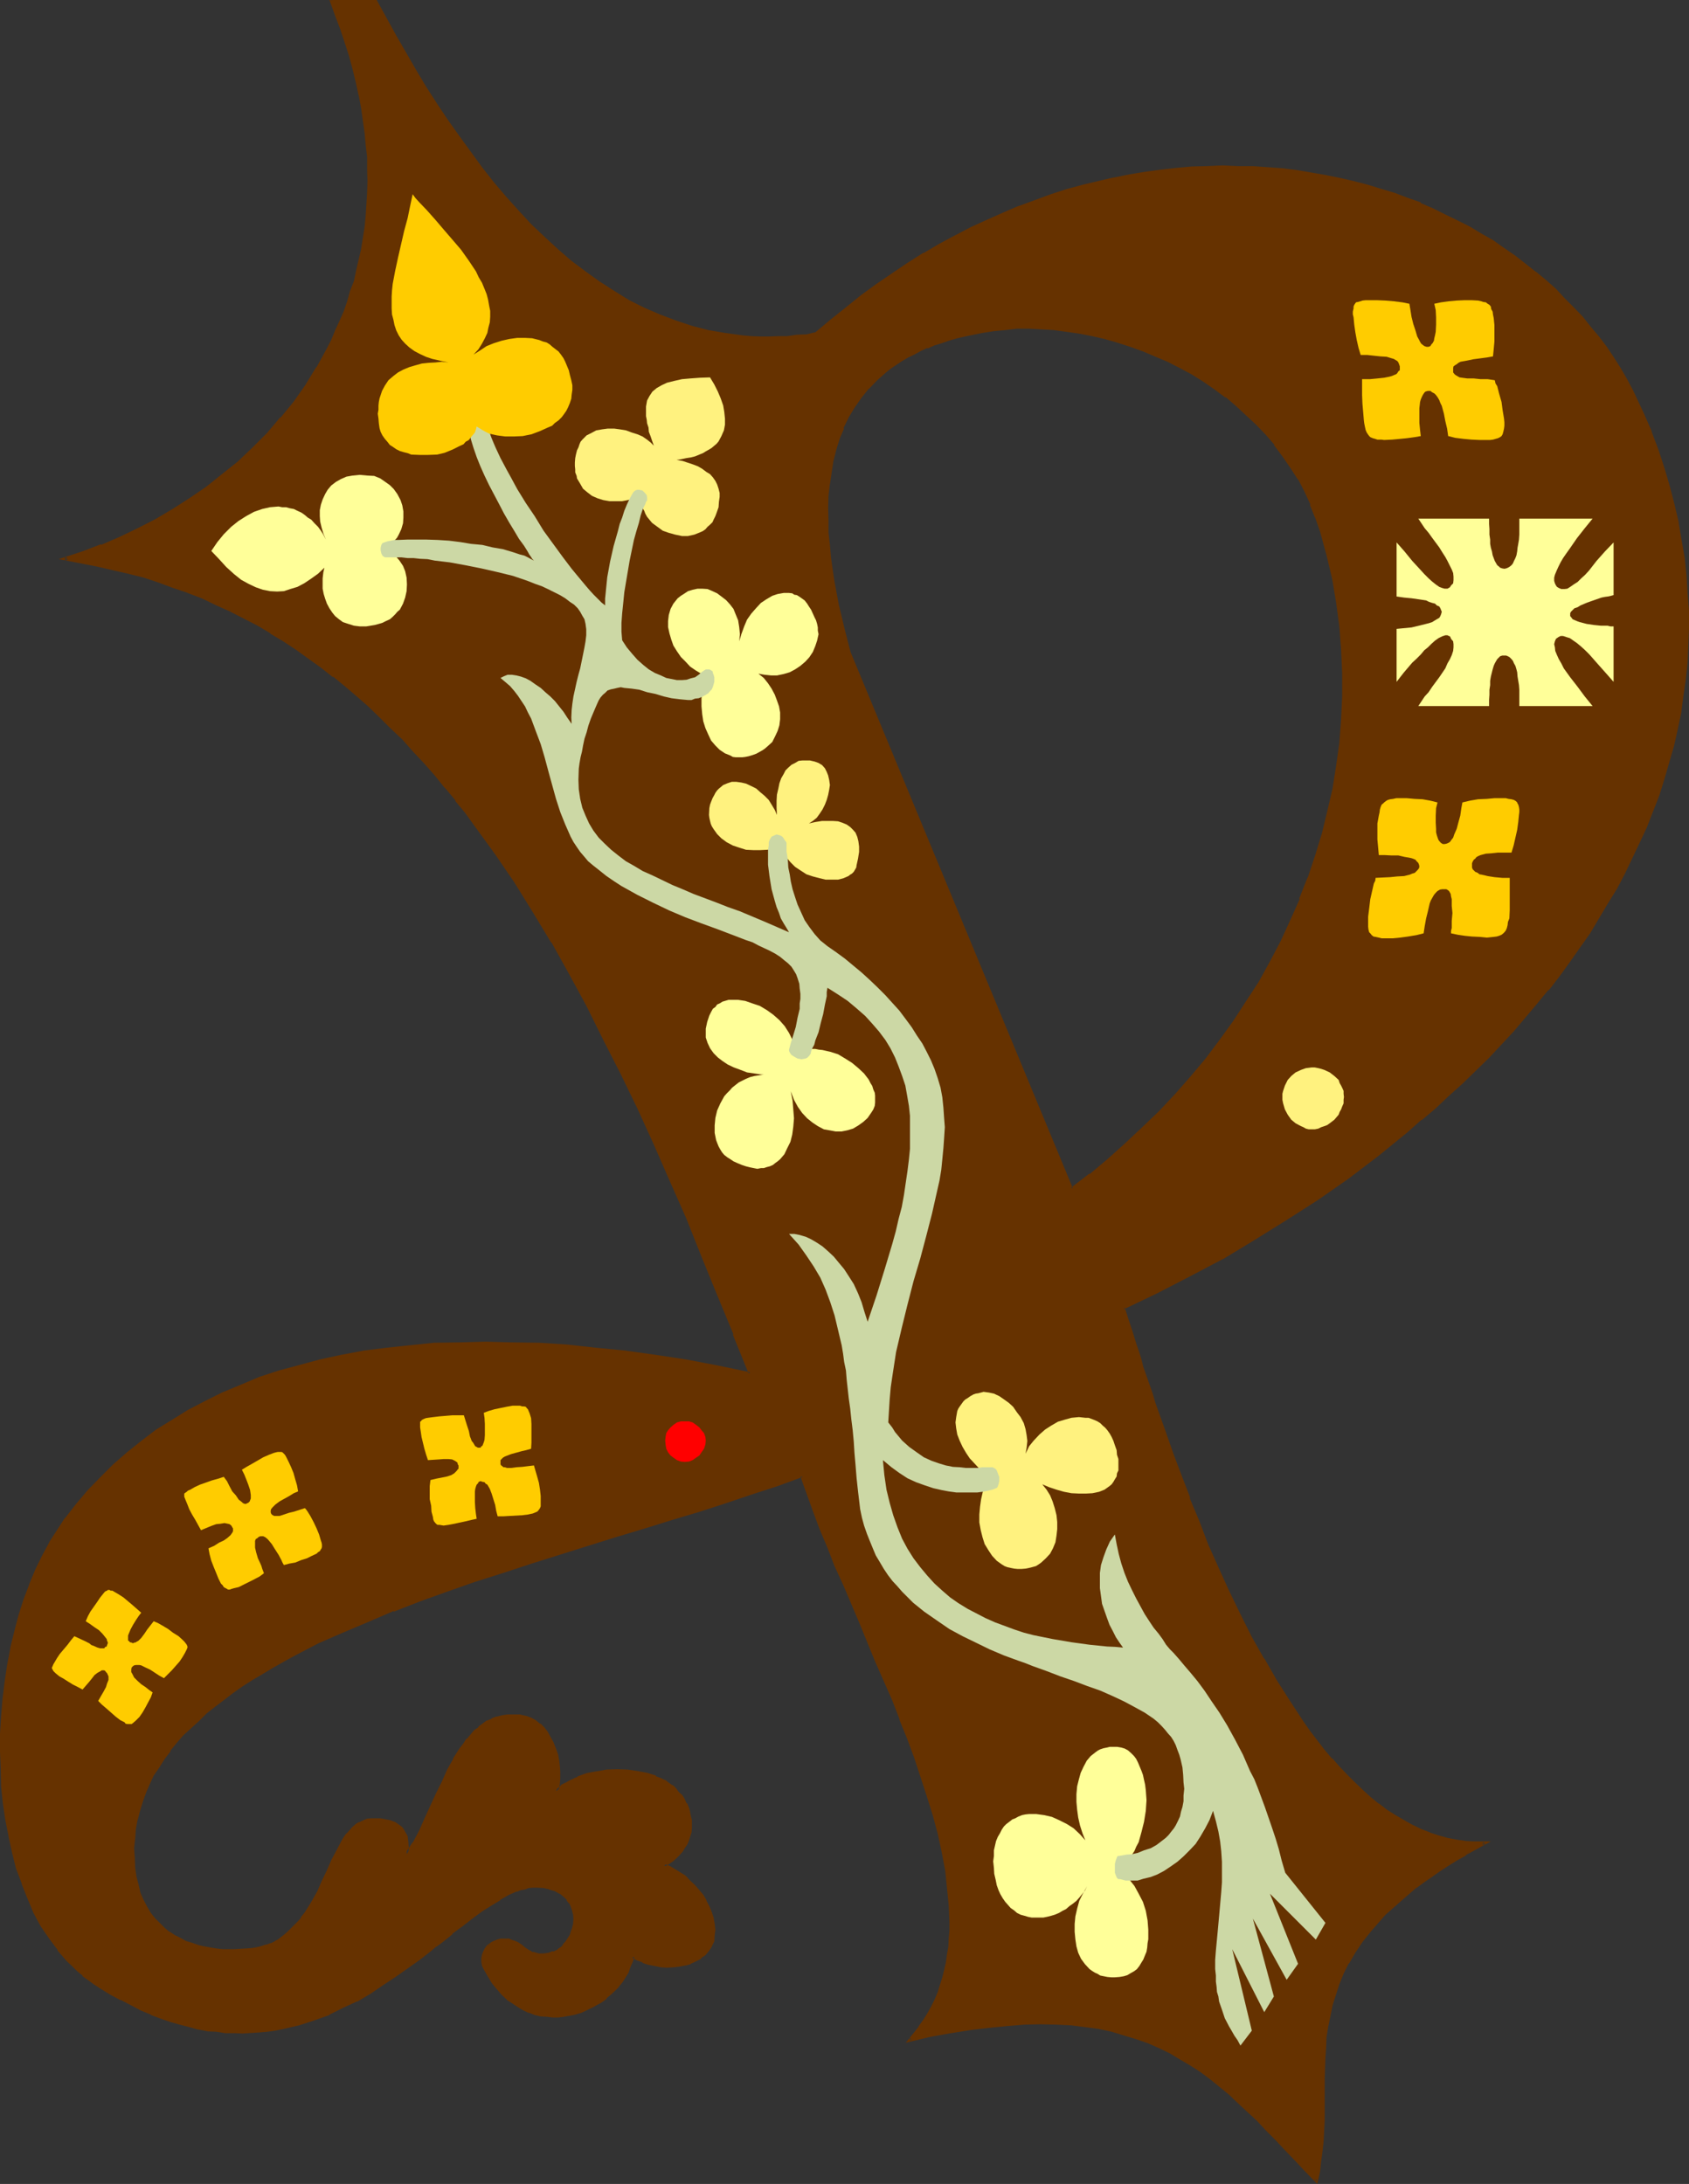
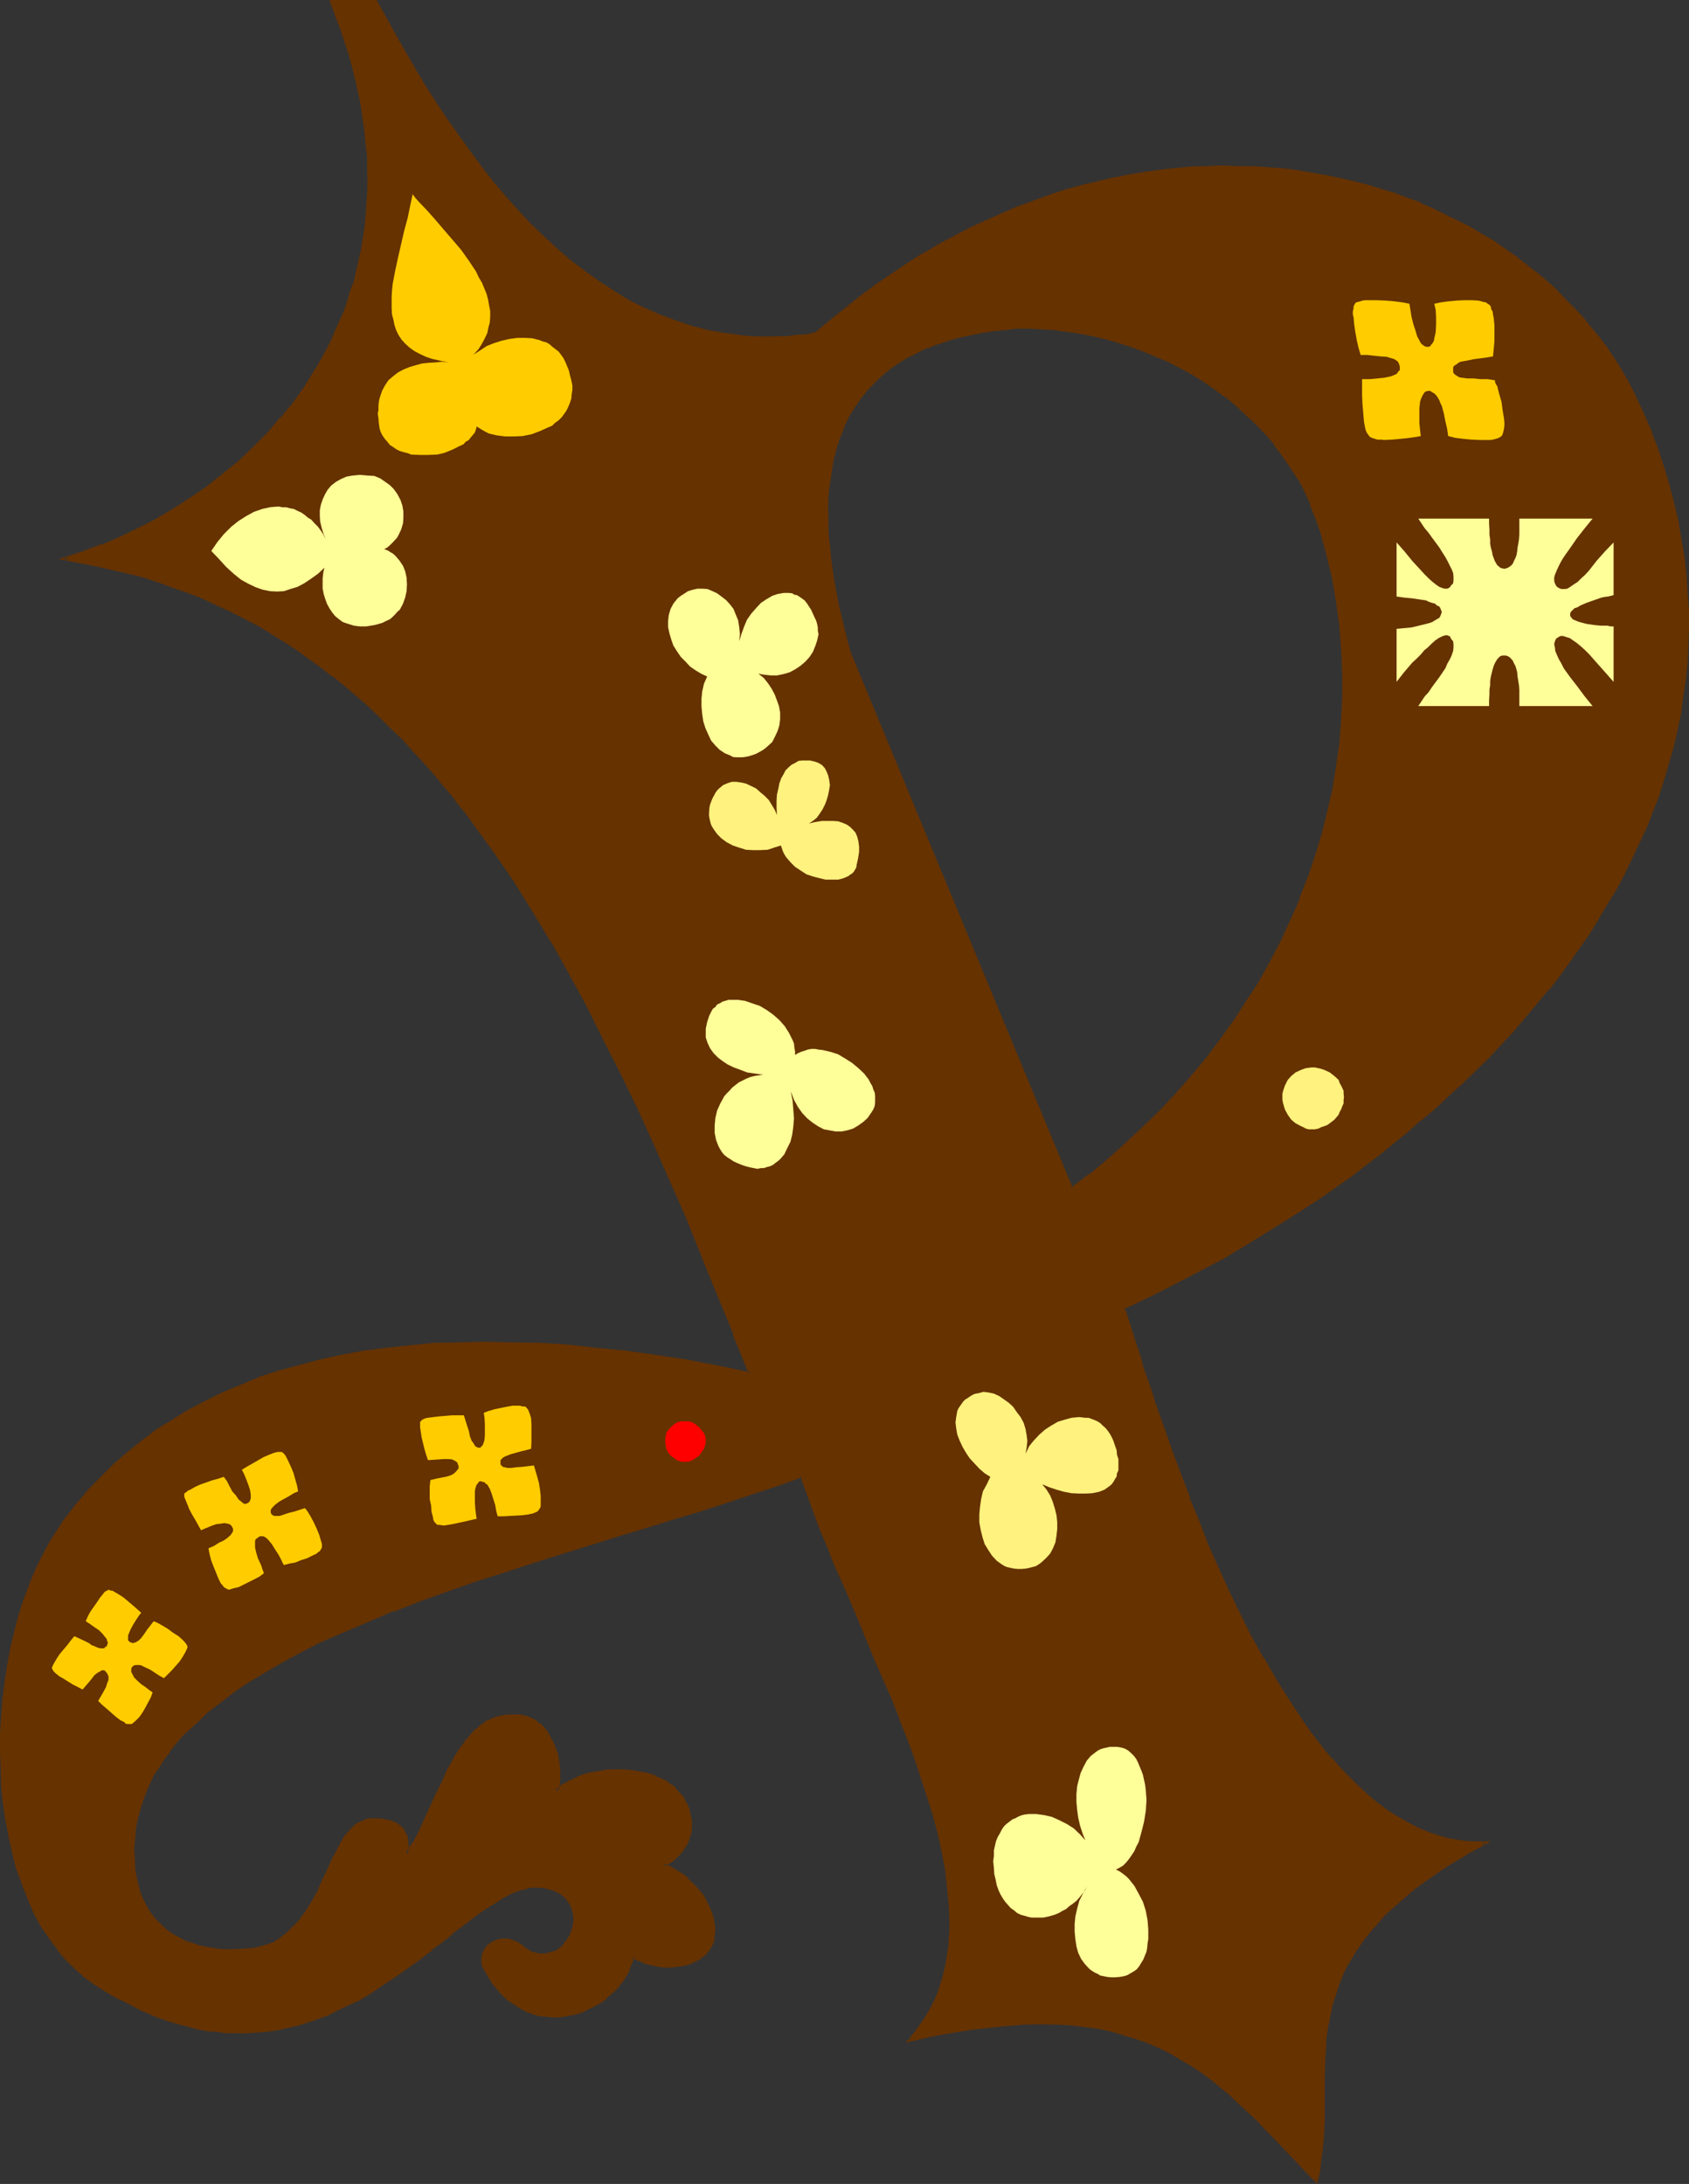
<svg xmlns="http://www.w3.org/2000/svg" xmlns:ns1="http://sodipodi.sourceforge.net/DTD/sodipodi-0.dtd" xmlns:ns2="http://www.inkscape.org/namespaces/inkscape" version="1.0" width="120.599mm" height="155.956mm" id="svg24" ns1:docname="Medieval X.wmf">
  <rect width="100%" height="100%" fill="#333333" stroke="none" />
  <ns1:namedview id="namedview24" pagecolor="#ffffff" bordercolor="#000000" borderopacity="0.25" ns2:showpageshadow="2" ns2:pageopacity="0.0" ns2:pagecheckerboard="0" ns2:deskcolor="#d1d1d1" ns2:document-units="mm" />
  <defs id="defs1">
    <pattern id="WMFhbasepattern" patternUnits="userSpaceOnUse" width="6" height="6" x="0" y="0" />
  </defs>
  <path style="fill:#663200;fill-opacity:1;fill-rule:evenodd;stroke:none" d="m 89.376,0.384 h 12.096 l 5.184,9.312 5.28,9.408 2.784,4.512 2.88,4.512 2.88,4.416 3.072,4.512 3.072,4.224 3.072,4.128 3.264,3.936 3.264,4.032 3.552,3.744 3.36,3.552 3.552,3.552 3.552,3.168 3.744,3.264 3.744,2.88 3.84,2.784 3.84,2.592 4.224,2.4 4.032,2.112 4.224,1.728 4.32,1.824 4.416,1.248 4.512,1.152 4.512,0.96 4.704,0.48 2.4,0.384 h 2.4 2.496 2.4 l 2.592,-0.192 2.4,-0.192 2.592,-0.288 2.592,-0.288 4.032,-3.552 4.224,-3.456 4.128,-3.168 4.224,-3.072 4.224,-2.976 4.224,-2.688 4.128,-2.784 4.224,-2.4 4.224,-2.304 4.32,-2.208 4.416,-2.016 4.224,-1.92 4.32,-1.728 4.224,-1.632 4.32,-1.44 4.224,-1.344 4.224,-1.248 4.32,-1.152 4.224,-0.96 4.224,-0.768 4.128,-0.672 4.224,-0.672 4.224,-0.288 4.224,-0.384 4.032,-0.288 h 4.224 4.032 l 4.032,0.192 4.032,0.096 3.84,0.48 4.032,0.384 3.936,0.672 3.84,0.576 3.744,0.864 3.648,0.768 3.744,1.152 3.744,0.96 3.552,1.248 3.552,1.152 3.552,1.44 3.36,1.44 3.264,1.632 3.36,1.632 3.264,1.824 3.072,1.728 3.072,1.824 3.072,2.112 2.88,2.016 2.976,2.112 2.688,2.112 2.784,2.4 2.592,2.304 2.592,2.4 2.4,2.592 2.208,2.592 2.304,2.592 2.112,2.784 2.112,2.688 1.92,2.784 1.728,2.88 1.824,2.88 1.632,3.072 1.44,3.072 1.44,3.072 1.92,5.088 1.92,4.8 1.632,4.992 1.44,4.896 1.344,4.8 0.96,4.896 0.96,4.8 0.672,4.704 0.672,4.8 0.288,4.704 0.192,4.704 0.096,4.704 -0.096,4.704 -0.384,4.512 -0.48,4.512 -0.48,4.704 -0.768,4.512 -0.864,4.32 -1.056,4.512 -1.152,4.416 -1.344,4.32 -1.44,4.416 -1.632,4.32 -1.632,4.224 -1.92,4.224 -1.92,4.128 -2.112,4.224 -2.112,4.032 -2.4,4.032 -2.4,4.032 -2.4,3.936 -2.784,3.84 -2.784,3.936 -2.688,3.84 -3.072,3.744 -3.072,3.84 -3.072,3.552 -3.264,3.744 -6.624,7.104 -3.36,3.552 -3.552,3.36 -3.744,3.456 -3.744,3.168 -3.648,3.456 -3.744,3.072 -7.968,6.24 -8.064,6.144 -8.16,5.856 -8.448,5.472 -8.544,5.28 -8.736,5.088 -8.736,4.8 -8.928,4.512 -9.024,4.416 0.384,0.576 0.096,0.672 0.48,1.44 0.48,1.44 0.48,1.824 0.672,1.632 0.48,1.92 0.672,2.112 0.768,2.112 0.672,2.208 0.672,2.304 0.768,2.4 0.96,2.4 0.864,2.592 0.768,2.592 1.92,5.472 2.016,5.664 2.208,6.048 2.304,5.952 2.592,6.144 2.4,6.24 2.688,6.336 2.976,6.336 3.072,6.24 3.072,6.144 3.168,6.048 3.456,5.76 3.648,5.664 3.552,5.472 2.016,2.592 1.92,2.592 1.92,2.4 2.112,2.496 1.92,2.208 2.112,2.304 2.112,2.112 2.112,1.92 2.112,1.92 2.208,1.632 2.112,1.728 2.4,1.536 2.304,1.44 2.208,1.056 2.496,1.152 2.208,0.96 2.4,0.864 2.592,0.672 2.496,0.576 2.592,0.384 2.4,0.096 h 2.592 l -2.784,1.44 -2.592,1.536 -2.4,1.44 -2.4,1.44 -2.304,1.44 -2.112,1.44 -2.112,1.632 -1.92,1.44 -3.648,2.88 -1.632,1.536 -1.632,1.44 -1.44,1.44 -1.44,1.44 -2.592,2.88 -2.304,2.976 -1.92,2.88 -1.824,2.88 -1.44,2.88 -1.152,2.976 -1.056,2.88 -0.864,2.784 -0.672,2.88 -0.48,2.88 -0.288,2.784 -0.288,2.88 -0.192,2.88 v 5.568 l -0.192,5.664 v 5.472 l -0.096,5.664 -0.384,2.688 -0.288,2.784 -0.48,2.592 -0.672,2.688 -2.688,-2.88 -2.592,-2.688 -2.592,-2.976 -2.592,-2.688 -2.592,-2.592 -2.592,-2.592 -2.4,-2.4 -2.592,-2.496 -2.592,-2.208 -2.592,-2.112 -2.592,-2.112 -2.592,-1.92 -2.784,-1.824 -2.688,-1.632 -2.784,-1.536 -2.88,-1.536 -3.072,-1.248 -3.264,-1.152 -3.168,-1.152 -3.456,-0.768 -3.36,-0.768 -3.744,-0.672 -3.84,-0.288 -4.032,-0.192 -4.224,-0.192 -4.32,0.192 -4.608,0.192 -4.8,0.48 -4.992,0.576 -5.376,0.96 -5.472,1.056 -5.856,1.248 1.536,-1.824 1.248,-1.536 1.248,-1.824 1.152,-1.728 0.96,-2.016 0.96,-1.92 0.864,-1.92 0.672,-1.92 0.576,-2.112 0.672,-2.112 0.288,-2.112 0.48,-1.92 0.192,-2.304 0.192,-2.208 0.192,-2.304 v -2.112 -4.608 l -0.576,-4.704 -0.576,-4.896 -0.96,-4.8 -1.152,-4.896 -1.344,-5.184 -1.44,-4.992 -1.728,-5.184 -1.824,-5.088 -1.92,-5.376 -1.92,-5.184 -2.112,-5.184 -4.512,-10.464 -4.416,-10.464 -4.32,-10.176 -2.304,-5.088 -1.92,-4.992 -2.112,-4.992 -1.728,-4.8 -1.632,-4.704 -1.632,-4.704 -6.624,2.304 -6.912,2.4 -7.008,2.208 -7.2,2.304 -7.488,2.4 -7.392,2.304 -7.584,2.208 -7.584,2.304 -15.36,4.8 -7.584,2.496 -7.584,2.496 -7.488,2.592 -7.296,2.592 -7.2,2.784 -7.008,2.88 -6.72,2.976 -6.624,2.88 -6.336,3.168 -2.88,1.632 -2.976,1.632 -2.88,1.824 -2.88,1.536 -2.592,1.824 -2.592,1.728 -2.592,1.824 -2.304,1.92 -2.4,1.92 -2.112,2.016 -2.112,1.92 -1.92,2.112 -1.92,2.112 -1.728,1.92 -1.536,2.208 -1.44,2.304 -1.44,2.208 -1.152,2.304 -0.96,2.304 -0.96,2.4 -0.768,2.4 -0.48,2.592 -0.48,2.592 -0.384,2.592 -0.096,2.592 v 2.688 l 0.096,2.592 0.48,2.592 0.48,2.304 0.672,2.112 0.864,1.92 0.96,1.728 0.96,1.632 1.056,1.632 1.344,1.248 1.248,1.344 1.536,0.96 1.44,0.96 1.44,0.96 1.632,0.672 1.632,0.672 1.728,0.48 1.632,0.48 1.632,0.288 1.632,0.192 1.728,0.192 1.44,0.096 h 1.632 l 3.072,-0.096 1.44,-0.384 1.344,-0.192 1.248,-0.096 1.344,-0.48 1.056,-0.384 0.96,-0.288 0.864,-0.48 0.672,-0.288 1.44,-1.152 1.44,-1.152 1.152,-1.248 1.248,-1.344 0.96,-1.248 1.152,-1.344 1.728,-2.88 1.632,-2.88 1.344,-2.976 1.44,-2.688 1.152,-2.976 1.248,-2.4 1.344,-2.4 0.576,-0.96 0.672,-1.152 0.768,-0.768 0.864,-0.864 0.768,-0.672 0.96,-0.576 1.056,-0.48 0.96,-0.384 1.056,-0.096 1.344,-0.192 1.248,0.192 1.344,0.096 0.96,0.384 0.768,0.096 0.864,0.384 0.576,0.48 0.672,0.288 0.384,0.48 0.48,0.48 0.288,0.672 0.48,1.152 0.192,1.44 0.096,1.44 -0.096,1.824 1.92,-2.976 1.728,-3.168 1.536,-3.264 3.072,-6.816 1.536,-3.168 1.536,-3.264 1.728,-2.88 1.632,-2.976 0.96,-1.248 0.768,-1.152 1.152,-1.152 0.96,-1.056 1.152,-1.056 1.152,-0.768 1.152,-0.768 1.056,-0.48 1.344,-0.48 1.44,-0.384 1.44,-0.096 1.44,-0.192 1.632,0.192 1.824,0.096 1.248,0.48 1.344,0.672 1.056,0.96 1.152,0.96 0.864,1.344 0.768,1.248 0.768,1.44 0.48,1.632 0.48,1.632 0.384,1.44 0.288,1.632 0.192,1.44 v 1.44 l -0.192,1.44 -0.288,1.344 -0.384,0.96 0.864,-0.672 0.96,-0.672 0.96,-0.576 0.96,-0.672 2.304,-0.96 2.4,-0.864 2.592,-0.576 2.784,-0.384 2.688,-0.096 h 2.592 l 2.784,0.288 2.592,0.672 2.4,0.768 1.248,0.48 0.96,0.48 1.152,0.864 0.96,0.576 0.864,0.864 0.96,0.768 0.768,0.96 0.672,0.96 0.48,1.152 0.48,1.152 0.48,1.152 0.192,1.152 0.096,0.96 v 1.056 1.152 l -0.096,0.96 -0.192,1.152 -0.288,0.96 -0.48,1.152 -0.672,0.96 -0.672,0.96 -0.768,0.864 -0.864,0.768 -0.768,0.768 -1.152,0.864 -1.152,0.672 1.536,0.48 1.44,0.768 1.44,0.96 1.248,0.96 1.344,1.152 1.152,1.152 1.056,1.248 0.96,1.44 1.056,1.536 0.768,1.44 0.48,1.632 0.48,1.44 0.288,1.536 0.192,1.536 v 1.536 l -0.288,1.536 -0.48,1.248 -0.864,1.344 -0.96,0.96 -0.96,0.96 -1.248,0.576 -1.536,0.672 -1.44,0.48 -1.632,0.384 -1.536,0.096 H 180 l -1.632,-0.096 -1.632,-0.192 -1.632,-0.288 -1.632,-0.672 -1.248,-0.48 -1.44,-0.864 -0.288,1.344 -0.672,1.44 -0.672,1.44 -0.672,1.344 -0.768,1.056 -0.96,1.344 -0.96,1.152 -1.152,0.96 -1.152,0.96 -1.248,0.96 -1.344,0.768 -1.44,0.864 -1.248,0.576 -1.536,0.672 -1.44,0.48 -1.632,0.384 -1.44,0.288 h -1.536 -1.536 -1.536 l -1.632,-0.192 -1.44,-0.48 -1.536,-0.48 -1.536,-0.672 -1.536,-0.768 -1.44,-0.96 -1.44,-0.96 -1.248,-1.44 -1.344,-1.344 -1.248,-1.632 -1.152,-1.728 -1.152,-1.92 -0.288,-0.96 -0.192,-1.056 -0.192,-0.96 0.192,-0.768 0.384,-0.768 0.48,-0.864 0.576,-0.768 0.672,-0.48 0.768,-0.672 1.056,-0.288 0.96,-0.192 0.96,-0.192 1.152,0.192 1.056,0.288 1.152,0.672 1.152,0.672 0.768,0.576 0.672,0.576 0.768,0.48 0.864,0.288 1.44,0.288 1.44,0.192 1.44,-0.288 1.344,-0.384 1.248,-0.576 0.96,-0.864 0.96,-1.152 0.96,-1.056 0.672,-1.344 0.48,-1.248 0.384,-1.344 v -1.44 l -0.192,-1.44 -0.288,-1.344 -0.384,-0.96 -0.48,-0.96 -0.672,-0.672 -0.48,-0.576 -1.44,-1.152 -1.248,-0.768 -1.632,-0.672 -1.632,-0.384 h -1.44 -1.632 l -0.96,0.192 -1.152,0.192 -1.152,0.288 -0.96,0.384 -2.208,0.96 -2.4,1.248 -2.496,1.632 -2.4,1.632 -2.592,1.92 -2.688,1.92 -2.784,2.304 -2.88,2.208 -1.44,1.152 -1.536,1.152 -3.072,2.208 -3.072,2.496 -3.36,2.208 -3.264,2.304 -3.552,2.208 -3.552,2.112 -3.648,1.824 -3.744,1.728 -4.032,1.632 -4.032,1.344 -4.224,0.96 -2.112,0.288 -2.112,0.288 -2.208,0.384 -2.304,0.096 h -2.208 -2.304 l -2.304,-0.096 -2.4,-0.192 -2.4,-0.288 -2.4,-0.48 -2.592,-0.48 -2.4,-0.672 -2.592,-0.864 -2.592,-0.96 -2.592,-0.96 -2.784,-1.152 -2.592,-1.248 -2.688,-1.44 -2.784,-1.632 -2.88,-1.632 -1.632,-0.96 -1.44,-1.152 -1.44,-1.056 -1.536,-1.344 -1.44,-1.248 -1.248,-1.536 -2.592,-2.88 -2.304,-3.168 -2.208,-3.264 -1.92,-3.552 -1.632,-3.936 -1.632,-3.84 -1.344,-4.224 -1.056,-4.128 -1.152,-4.416 -0.864,-4.32 -0.48,-4.512 -0.48,-4.704 -0.288,-4.704 -0.192,-4.512 0.192,-4.896 0.192,-4.608 0.288,-4.608 0.672,-4.608 0.768,-4.704 0.864,-4.512 0.96,-4.416 1.248,-4.32 1.344,-4.224 1.44,-4.032 1.632,-4.032 1.728,-3.744 1.92,-3.552 2.112,-3.36 2.112,-3.264 3.072,-3.744 3.264,-3.648 3.168,-3.552 3.552,-3.456 3.744,-3.168 3.744,-3.072 4.032,-3.072 4.224,-2.592 4.32,-2.784 4.512,-2.4 4.704,-2.304 4.992,-2.112 4.992,-1.92 5.184,-1.728 5.472,-1.632 5.664,-1.44 5.856,-1.344 5.952,-0.96 6.144,-0.96 6.336,-0.672 6.624,-0.48 6.72,-0.288 7.008,-0.192 7.104,0.192 7.296,0.288 7.584,0.48 7.776,0.672 7.872,0.96 8.064,0.96 8.448,1.536 8.544,1.44 8.736,1.728 -4.224,-10.656 -4.32,-10.656 -4.224,-10.368 -4.224,-10.272 -4.32,-10.08 -4.416,-9.792 -4.32,-9.696 -4.512,-9.408 -4.608,-9.216 -4.608,-9.024 -4.704,-8.736 -4.896,-8.544 -4.992,-8.256 -4.992,-7.968 -5.184,-7.68 -2.592,-3.744 -2.688,-3.744 -2.784,-3.552 -2.784,-3.552 -2.688,-3.36 -2.784,-3.456 -2.88,-3.168 -2.88,-3.264 -2.976,-3.168 -3.072,-2.976 -3.072,-3.072 -3.072,-2.688 -3.168,-2.976 -3.072,-2.592 -3.264,-2.688 -3.36,-2.4 -3.264,-2.496 -3.36,-2.4 -3.552,-2.208 -3.456,-2.112 -3.552,-2.112 -3.648,-1.92 -3.744,-2.016 -3.744,-1.728 -3.648,-1.632 -4.128,-1.632 -3.84,-1.44 -4.032,-1.44 -4.032,-1.152 -4.032,-1.152 -4.224,-1.056 -4.32,-1.056 -4.416,-0.768 -4.32,-0.672 4.992,-1.728 4.992,-1.824 4.896,-2.112 4.8,-2.208 4.896,-2.592 4.608,-2.592 4.704,-3.072 4.512,-3.072 4.416,-3.36 4.128,-3.552 4.128,-3.744 3.648,-3.84 3.744,-4.224 3.552,-4.416 3.264,-4.512 2.88,-4.704 2.784,-4.8 1.248,-2.592 1.248,-2.592 1.152,-2.592 0.96,-2.592 0.96,-2.688 1.056,-2.784 0.768,-2.88 0.768,-2.784 0.672,-2.88 0.672,-2.88 0.48,-2.976 0.288,-3.072 0.384,-2.88 0.288,-3.264 0.192,-3.072 V 48.864 45.792 L 99.36,42.336 99.168,39.168 98.88,35.904 98.4,32.352 97.728,28.992 97.248,25.536 96.48,22.176 95.52,18.624 94.464,15.072 93.408,11.328 92.256,7.776 90.912,4.128 Z m 199.776,320.544 5.088,-3.936 4.992,-3.84 4.704,-4.224 4.608,-4.32 4.608,-4.416 4.32,-4.608 4.224,-4.704 4.032,-4.896 3.744,-5.184 3.648,-4.992 3.456,-5.28 3.36,-5.376 3.072,-5.472 2.88,-5.472 2.784,-5.664 2.4,-5.856 2.304,-5.76 1.92,-5.856 1.728,-5.952 1.632,-6.144 1.344,-6.144 0.96,-6.144 0.768,-6.144 0.672,-6.336 0.288,-6.24 v -6.336 l -0.288,-6.336 -0.672,-6.432 -0.768,-6.24 -1.152,-6.528 -1.44,-6.24 -1.824,-6.528 -1.056,-3.648 -1.536,-3.648 -1.536,-3.552 -1.824,-3.36 -1.92,-3.264 -2.112,-3.072 -2.4,-2.88 -2.496,-2.88 -2.4,-2.784 -2.688,-2.592 -2.784,-2.4 -2.88,-2.4 -2.976,-2.112 -3.168,-2.112 -3.072,-1.92 -3.264,-1.824 -3.264,-1.536 -3.36,-1.536 -3.36,-1.44 -3.456,-1.152 -3.36,-1.248 -3.36,-0.768 -3.552,-0.864 -3.456,-0.768 -3.36,-0.48 -3.36,-0.384 -3.456,-0.288 h -3.36 -3.264 l -3.168,0.192 -3.264,0.288 -3.072,0.48 -2.208,0.48 -2.304,0.48 -2.304,0.672 -2.112,0.48 -2.016,0.768 -2.016,0.672 -1.92,0.672 -1.728,0.768 -1.824,0.96 -1.632,0.864 -1.536,0.96 -1.536,0.96 -1.44,0.96 -1.44,0.96 -2.592,2.304 -2.208,2.4 -2.016,2.4 -1.728,2.592 -1.632,2.784 -1.44,2.688 -1.152,2.976 -0.96,3.072 -0.672,3.072 -0.576,3.168 -0.48,3.072 -0.192,3.264 -0.192,3.36 v 3.264 l 0.192,3.36 0.288,3.264 0.384,3.36 0.48,3.456 0.48,3.168 1.248,6.624 1.44,6.336 1.632,6.144 z" id="path1" />
  <path style="fill:#663200;fill-opacity:1;fill-rule:evenodd;stroke:none" d="m 289.056,321.6 5.472,-4.128 v -0.096 l 4.896,-3.936 4.8,-4.128 4.704,-4.416 4.512,-4.32 4.32,-4.704 4.224,-4.704 v -0.192 l 3.936,-4.8 h 0.096 l 3.744,-4.992 3.744,-5.184 3.552,-5.184 3.168,-5.28 v -0.192 l 3.072,-5.472 2.976,-5.568 2.688,-5.568 2.4,-5.664 2.304,-6.048 2.112,-5.952 1.728,-5.952 1.536,-5.952 1.44,-6.144 0.96,-6.144 0.768,-6.336 0.48,-6.144 v -0.192 l 0.384,-6.24 v -6.336 l -0.384,-6.336 -0.48,-6.432 -0.768,-6.24 -1.344,-6.528 -1.248,-6.432 -1.824,-6.432 -1.248,-3.744 -1.44,-3.552 -1.632,-3.552 -1.824,-3.456 -1.92,-3.168 -2.112,-3.072 -2.208,-3.072 h -0.192 l -2.4,-2.88 -2.592,-2.784 -2.592,-2.4 -2.784,-2.592 h -0.096 l -2.976,-2.304 v -0.096 l -2.88,-2.112 -3.072,-2.112 -3.072,-1.92 h -0.192 l -3.168,-1.824 -3.264,-1.632 -3.36,-1.44 -3.456,-1.44 -3.36,-1.344 -3.36,-1.056 -3.552,-0.96 -3.456,-0.864 -3.36,-0.672 -3.552,-0.48 -3.36,-0.48 -3.456,-0.096 -3.36,-0.192 -3.264,0.192 -3.168,0.096 -3.264,0.384 -3.072,0.48 -2.4,0.48 -2.304,0.48 -2.208,0.48 -2.112,0.672 -2.112,0.576 -1.92,0.672 -1.92,0.768 -1.824,0.864 -1.728,0.768 -1.632,0.96 -1.632,1.056 -1.632,0.96 -1.44,0.96 -1.344,0.96 -0.096,0.192 -2.496,2.016 -2.208,2.496 -2.112,2.4 -1.92,2.688 -1.44,2.592 v 0.192 l -1.44,2.784 -1.152,2.88 v 0.192 l -0.96,2.88 -0.864,3.072 v 0.192 l -0.48,3.072 -0.48,3.168 -0.192,3.264 -0.288,3.36 0.192,3.264 0.096,3.36 0.192,3.456 0.384,3.36 0.48,3.264 0.48,3.36 1.248,6.432 v 0.192 l 1.632,6.336 1.44,6.144 h 0.192 l 60.096,145.248 0.48,-0.864 -60,-144.768 -1.536,-5.952 -1.536,-6.432 v 0.096 l -1.248,-6.624 -0.48,-3.168 -0.48,-3.456 -0.288,-3.36 -0.384,-3.36 v 0.096 -3.36 l -0.096,-3.264 0.096,-3.36 0.384,-3.264 v 0.192 l 0.48,-3.264 0.48,-3.168 v 0.096 l 0.768,-3.072 0.96,-3.072 1.152,-2.688 h -0.192 l 1.44,-2.976 1.632,-2.688 1.824,-2.592 1.92,-2.4 v 0.096 l 2.304,-2.4 2.496,-2.208 1.344,-1.056 1.44,-0.96 1.44,-0.96 1.632,-0.96 1.632,-0.768 1.728,-0.96 1.824,-0.864 v 0.192 l 1.92,-0.864 1.92,-0.576 1.92,-0.672 2.304,-0.672 2.112,-0.48 2.304,-0.48 2.4,-0.48 3.072,-0.48 3.072,-0.288 3.168,-0.384 h 3.264 l 3.36,0.192 3.456,0.192 h -0.192 l 3.552,0.48 3.36,0.48 3.456,0.672 3.36,0.768 3.36,0.96 3.552,1.152 3.456,1.248 -0.192,-0.096 3.36,1.44 3.456,1.44 3.168,1.632 3.264,1.728 3.072,1.92 3.072,2.112 3.072,2.304 v -0.192 l 2.784,2.4 2.688,2.496 2.784,2.592 2.592,2.688 2.4,2.784 h -0.192 l 2.304,3.072 2.112,3.072 2.112,3.264 v -0.192 l 1.728,3.36 1.632,3.552 h -0.192 l 1.44,3.552 v -0.096 l 1.344,3.84 1.728,6.336 1.536,6.432 1.056,6.336 0.864,6.432 0.48,6.24 0.288,6.336 v 6.336 l -0.288,6.24 -0.48,6.336 -0.864,6.144 -0.96,6.144 -1.44,6.144 -1.44,5.952 -1.824,5.952 -2.016,6.048 v -0.192 l -2.304,5.856 h 0.192 l -2.592,5.76 -2.592,5.664 -2.88,5.472 -3.072,5.568 -3.456,5.28 -3.36,5.184 -3.744,5.184 -3.744,4.992 -4.032,4.8 -4.128,4.704 -4.416,4.704 -4.512,4.32 -4.704,4.416 -4.704,4.224 -4.8,4.032 v -0.192 l -4.992,3.84 0.48,0.192 z" id="path2" />
  <path style="fill:#663200;fill-opacity:1;fill-rule:evenodd;stroke:none" d="m 89.856,0.192 -0.48,0.672 h 12.096 l -0.288,-0.384 5.088,9.408 v 0.192 l 5.376,9.216 2.784,4.704 2.88,4.512 2.88,4.32 3.072,4.416 3.072,4.128 3.072,4.224 3.264,4.032 3.36,3.84 3.36,3.936 3.456,3.552 3.552,3.552 3.552,3.264 3.648,3.168 3.936,2.976 3.84,2.688 3.936,2.592 4.032,2.4 4.128,2.112 4.224,1.824 v 0.096 l 4.416,1.632 4.32,1.44 4.512,1.152 4.704,0.864 4.704,0.576 2.4,0.192 2.4,0.192 h 2.496 l 2.4,-0.192 h 2.592 l 2.4,-0.288 2.592,-0.384 2.784,-0.288 4.128,-3.552 4.032,-3.36 4.224,-3.264 4.224,-3.072 4.224,-2.88 4.128,-2.784 4.224,-2.592 4.224,-2.592 4.32,-2.208 4.224,-2.304 4.416,-1.92 4.128,-1.92 4.416,-1.824 -0.192,0.192 4.416,-1.632 4.128,-1.632 4.416,-1.248 4.128,-1.152 4.416,-1.152 4.224,-0.96 h -0.192 l 4.32,-0.768 4.224,-0.672 4.032,-0.672 4.224,-0.48 4.224,-0.288 4.032,-0.192 4.224,-0.192 4.032,0.192 h 4.032 l 4.032,0.288 h -0.192 l 4.032,0.384 3.936,0.48 3.84,0.48 3.84,0.768 3.936,0.864 3.648,0.768 3.648,0.96 3.648,1.152 3.552,1.152 3.744,1.248 h -0.192 l 3.552,1.344 3.456,1.44 3.168,1.632 3.456,1.536 3.168,1.824 3.072,1.824 3.072,1.92 3.072,1.92 2.976,2.112 2.688,2.112 v -0.192 l 2.88,2.304 h -0.096 l 2.688,2.4 2.592,2.208 2.592,2.496 2.4,2.4 2.304,2.592 2.304,2.592 2.016,2.688 2.112,2.784 1.824,2.88 1.92,2.976 v -0.192 l 1.824,3.072 1.536,2.88 1.536,3.072 1.44,3.072 1.92,4.992 v -0.096 l 1.728,4.992 1.632,4.8 1.44,4.992 1.344,4.896 1.152,4.8 v -0.096 l 0.768,4.8 0.768,4.896 0.48,4.608 0.384,4.704 0.288,4.704 v 4.704 l -0.096,4.704 -0.192,4.512 -0.48,4.512 -0.672,4.512 -0.672,4.512 -0.96,4.512 -0.96,4.416 -1.248,4.32 -1.344,4.416 -1.248,4.32 -1.632,4.32 -1.632,4.224 -1.92,4.224 -1.92,4.224 -2.112,4.032 -2.304,4.224 v -0.192 l -2.208,4.032 -2.496,4.032 -2.496,4.032 -2.592,3.936 -2.784,3.84 -2.784,3.84 -3.072,3.744 h 0.192 l -3.072,3.744 -3.264,3.648 -3.072,3.552 -6.72,7.2 -3.456,3.552 -3.552,3.36 -3.648,3.36 -3.744,3.456 -3.744,3.168 h 0.192 l -3.84,3.264 -7.776,6.24 v -0.096 l -8.064,5.952 -8.256,5.952 -8.448,5.568 -8.544,5.28 -8.736,4.992 -8.736,4.896 -8.832,4.512 -9.408,4.512 0.384,0.768 0.096,0.672 0.48,1.44 0.48,1.632 0.672,1.632 0.48,1.728 0.672,2.016 0.672,1.92 0.576,2.208 0.672,2.112 1.632,4.896 0.768,2.4 0.864,2.4 0.96,2.784 1.92,5.472 1.92,5.664 2.304,5.952 2.208,6.048 2.496,6.24 2.496,6.144 2.784,6.336 2.88,6.24 3.072,6.336 3.072,6.144 3.264,5.952 3.36,6.048 3.552,5.568 3.744,5.568 1.92,2.592 1.92,2.592 2.016,2.4 2.112,2.208 v 0.192 l 1.92,2.304 2.112,2.016 2.016,2.112 2.112,2.112 2.112,1.824 h 0.192 l 2.112,1.728 v 0.192 l 2.208,1.632 2.304,1.44 2.304,1.44 h 0.096 l 2.304,1.152 2.4,1.152 2.304,0.96 0.096,0.096 2.4,0.864 2.496,0.672 2.4,0.48 2.592,0.288 h 0.192 l 2.4,0.192 h 2.592 l -0.192,-0.672 -2.784,1.44 -2.208,2.112 2.592,-1.44 4.224,-2.304 h -4.224 l -2.4,-0.096 -2.592,-0.384 -2.496,-0.48 -2.4,-0.672 -2.4,-0.768 h 0.192 l -2.496,-0.96 -2.4,-1.152 -2.208,-1.248 -2.304,-1.344 -2.304,-1.44 -2.208,-1.728 v 0.096 l -2.112,-1.728 -2.112,-1.92 -2.112,-2.016 -2.112,-2.112 -2.112,-2.208 -2.016,-2.304 v 0.192 l -2.016,-2.4 -1.92,-2.496 -1.92,-2.496 -1.824,-2.592 -3.648,-5.568 -3.552,-5.568 -3.456,-6.048 v 0.192 l -3.36,-5.952 -3.072,-6.144 -3.072,-6.336 -2.88,-6.336 -2.784,-6.24 -2.4,-6.336 -2.592,-6.144 h 0.192 l -2.304,-5.952 -2.208,-5.856 -2.016,-5.76 -1.92,-5.376 -0.96,-2.688 -0.768,-2.592 -0.864,-2.496 -1.632,-4.608 -0.576,-2.304 -0.672,-2.112 -0.672,-1.92 -0.576,-1.92 -0.576,-1.824 -0.576,-1.728 -0.48,-1.44 -0.48,-1.536 -0.192,-0.576 -0.192,-0.672 -0.288,0.48 9.024,-4.32 8.928,-4.608 8.736,-4.608 h 0.096 l 8.544,-5.184 8.64,-5.376 8.544,-5.472 8.256,-5.76 8.064,-6.144 7.776,-6.336 3.648,-3.264 h 0.192 l 3.744,-3.168 3.648,-3.456 3.552,-3.168 3.648,-3.552 3.552,-3.456 6.624,-7.104 3.168,-3.744 3.072,-3.648 3.072,-3.744 h 0.192 l 2.88,-3.744 2.784,-3.84 2.688,-3.84 2.784,-3.936 2.4,-4.032 2.4,-4.032 2.496,-4.032 2.112,-4.032 2.016,-4.224 2.016,-4.224 1.92,-4.128 1.632,-4.224 0.096,-0.192 1.632,-4.224 1.344,-4.32 1.248,-4.32 1.344,-4.608 0.96,-4.32 0.96,-4.512 0.576,-4.512 0.672,-4.512 0.48,-4.608 v -0.096 l 0.192,-4.512 0.192,-4.704 v -4.704 l -0.384,-4.704 v -0.096 l -0.288,-4.704 -0.48,-4.704 -0.864,-4.896 -0.768,-4.608 v -0.192 l -1.152,-4.896 -1.248,-4.8 -1.44,-4.896 -1.632,-4.992 -1.824,-4.8 v -0.192 l -2.112,-4.8 -1.44,-3.072 -1.44,-3.072 -1.632,-3.072 -1.728,-2.976 -1.824,-2.88 -1.92,-2.88 -2.112,-2.784 -2.208,-2.592 -2.112,-2.688 -2.496,-2.592 -2.4,-2.4 -2.4,-2.592 -2.592,-2.304 -2.784,-2.304 h -0.096 l -2.784,-2.208 -2.688,-2.112 -3.072,-2.112 -2.976,-2.112 -3.072,-1.728 -3.168,-1.92 -3.264,-1.632 -3.36,-1.632 -3.264,-1.632 -3.36,-1.44 v -0.192 l -3.552,-1.248 -3.552,-1.344 -3.552,-1.056 -3.744,-1.152 -3.744,-0.96 -3.744,-0.864 -3.84,-0.768 -3.84,-0.672 -3.936,-0.672 -3.84,-0.48 -4.032,-0.288 -4.032,-0.288 h -4.032 l -4.032,-0.192 -4.224,0.192 -4.032,0.096 -4.224,0.384 -4.224,0.48 -4.224,0.576 -4.128,0.672 -4.224,0.864 h -0.192 l -4.128,0.96 -4.416,1.056 -4.224,1.152 -4.128,1.344 -4.416,1.632 -4.224,1.536 h -0.096 l -4.224,1.824 -4.32,1.92 -4.224,1.92 -4.416,2.304 -4.128,2.208 -4.224,2.496 h -0.192 l -4.224,2.688 -4.128,2.784 -4.224,2.88 -4.224,3.072 -4.032,3.264 -4.224,3.36 -4.224,3.552 0.192,-0.192 -2.4,0.576 -2.592,0.096 -2.592,0.384 h 0.192 -2.592 l -2.4,0.096 h -2.496 l -2.4,-0.096 -2.208,-0.192 -4.896,-0.672 -4.512,-0.768 -4.416,-1.152 -4.32,-1.44 -4.32,-1.632 -4.224,-1.824 -4.032,-2.016 -4.032,-2.496 -4.032,-2.592 -3.744,-2.688 -3.84,-2.88 -3.552,-3.072 -3.744,-3.456 -3.552,-3.36 -3.456,-3.744 -3.36,-3.744 -3.264,-3.84 -3.168,-4.032 -3.072,-4.224 -3.072,-4.224 -3.072,-4.32 -2.88,-4.32 -2.976,-4.608 L 112.32,18.912 106.944,9.6 101.664,0 H 88.896 Z" id="path3" />
  <path style="fill:#663200;fill-opacity:1;fill-rule:evenodd;stroke:none" d="m 397.728,498.624 -2.496,1.44 -2.592,1.44 -2.304,1.536 -2.304,1.44 -2.208,1.44 -1.92,1.632 -2.112,1.44 -3.552,2.88 h -0.192 l -1.632,1.44 -1.632,1.44 -1.44,1.632 -1.248,1.344 -2.784,3.072 -2.208,2.88 -2.016,2.88 -1.728,2.88 -1.44,2.976 -1.152,2.88 h -0.192 l -0.96,2.88 -0.768,2.976 -0.672,2.88 -0.48,2.88 -0.288,2.784 -0.384,2.88 -0.096,2.88 -0.192,5.568 v 5.664 5.472 l -0.288,5.664 v -0.192 l -0.192,2.784 -0.48,2.688 -0.288,2.784 -0.672,2.688 0.672,-0.096 -2.784,-3.072 -2.592,-2.784 -2.784,-2.88 -2.592,-2.592 -2.4,-2.784 -2.592,-2.592 -4.992,-4.608 -2.592,-2.496 -2.592,-2.016 -2.592,-2.112 -2.592,-2.016 -2.688,-1.728 -2.784,-1.824 h -0.192 l -2.688,-1.44 -2.88,-1.632 -3.072,-1.248 h -0.192 l -3.072,-1.152 -3.264,-0.96 -3.36,-0.96 -3.552,-0.672 -3.744,-0.576 -3.84,-0.384 -4.032,-0.288 -4.224,-0.192 -4.32,0.192 -4.608,0.288 h -0.096 l -4.704,0.48 -5.184,0.672 -5.184,0.768 -5.472,1.152 -5.856,1.152 0.384,0.672 1.44,-1.632 1.248,-1.824 h 0.192 l 1.152,-1.728 1.152,-1.824 0.96,-1.92 0.96,-1.92 0.768,-1.92 h 0.192 l 0.672,-2.112 0.576,-1.92 0.48,-2.112 0.48,-2.112 0.384,-2.112 0.288,-2.304 0.192,-2.016 V 523.2 l 0.192,-2.304 v -2.112 l -0.192,-4.608 -0.48,-4.704 -0.48,-4.896 -0.96,-4.8 -1.152,-4.992 -1.44,-5.088 -1.44,-5.088 -1.632,-5.184 -1.824,-5.184 -1.92,-5.184 -2.112,-5.28 -2.112,-5.184 -4.32,-10.56 -4.512,-10.464 -4.416,-10.176 -2.208,-5.184 -1.92,-4.8 -2.016,-5.088 -1.728,-4.608 -1.824,-4.896 -1.728,-4.992 -7.008,2.4 -6.72,2.304 -7.104,2.4 -7.296,2.208 -7.392,2.304 -7.488,2.304 -7.584,2.4 -7.584,2.208 -15.36,4.896 -7.584,2.4 -7.392,2.4 -7.488,2.592 -7.392,2.784 -7.104,2.784 h -0.192 l -6.912,2.88 -6.816,2.88 -6.624,2.88 -6.336,3.264 -2.88,1.632 -3.072,1.632 -2.88,1.632 -2.784,1.728 -2.688,1.824 -2.592,1.728 -2.496,1.824 -2.4,1.92 -2.208,1.92 h -0.192 l -2.112,1.92 -2.112,1.92 -1.92,2.112 -1.824,2.112 -1.728,2.112 h -0.192 l -1.632,2.112 -1.248,2.208 -1.44,2.304 v 0.192 l -1.152,2.208 -0.96,2.304 -0.192,0.192 -0.768,2.208 -0.864,2.592 -0.576,2.4 v 0.192 l -0.48,2.4 -0.192,2.784 -0.192,2.592 v 2.688 l 0.192,2.592 v 0.192 l 0.288,2.4 v 0.192 l 0.672,2.208 0.48,2.112 h 0.192 l 0.768,2.016 0.96,1.728 v 0.192 l 0.96,1.632 1.152,1.44 v 0.096 l 1.344,1.344 1.44,1.152 1.248,1.056 1.44,1.056 h 0.192 l 1.44,0.96 1.632,0.576 v 0.192 l 1.824,0.48 1.536,0.672 1.632,0.288 1.824,0.384 1.632,0.288 1.536,0.192 h 1.632 1.632 l 3.072,-0.192 h 0.192 l 1.248,-0.192 1.44,-0.288 1.344,-0.192 1.248,-0.288 0.96,-0.384 0.192,-0.096 0.96,-0.384 0.864,-0.288 0.576,-0.48 1.632,-1.152 1.344,-1.152 1.248,-1.248 1.152,-1.344 1.152,-1.44 1.056,-1.248 1.824,-2.88 1.632,-2.976 1.44,-2.88 1.248,-2.784 1.152,-2.688 1.344,-2.592 1.248,-2.4 v 0.096 l 0.672,-1.056 0.768,-1.056 h -0.192 l 0.864,-0.768 0.768,-0.768 0.864,-0.864 v 0.192 l 0.768,-0.672 0.96,-0.48 v 0.192 l -0.288,-0.864 -0.96,0.48 h -0.192 l -0.768,0.48 -0.192,0.192 -0.768,0.672 -0.672,0.768 -0.864,0.96 h -0.096 l -0.672,0.96 -0.672,1.152 -1.248,2.4 -1.344,2.496 -1.248,2.88 -1.344,2.784 -1.248,2.88 -1.632,2.88 -1.728,2.784 -1.152,1.44 h 0.192 l -1.152,1.248 -1.152,1.152 -1.344,1.344 -1.44,1.248 0.192,-0.192 -1.44,1.152 -0.864,0.384 h 0.192 l -0.96,0.48 -0.96,0.288 h 0.192 l -1.152,0.288 -1.152,0.384 -1.248,0.288 -1.344,0.192 -1.44,0.096 -3.072,0.192 h -1.632 0.192 -1.632 l -1.632,-0.192 -1.728,-0.288 -1.632,-0.288 -1.632,-0.384 -1.632,-0.576 -1.632,-0.48 -1.536,-0.864 -1.536,-0.768 -1.44,-0.96 v 0.096 l -1.248,-1.056 -1.344,-1.344 -1.248,-1.248 -1.152,-1.44 -0.96,-1.632 -0.96,-1.824 -0.864,-1.92 -0.48,-2.112 -0.576,-2.208 v 0.096 l -0.384,-2.592 -0.096,-2.592 -0.192,-2.688 0.288,-2.592 0.192,-2.592 0.48,-2.592 v 0.192 l 0.672,-2.592 0.768,-2.496 0.864,-2.4 0.96,-2.208 1.056,-2.304 1.536,-2.208 1.44,-2.304 1.632,-2.112 h -0.192 l 1.728,-2.112 1.824,-2.112 2.112,-1.92 2.112,-1.92 2.112,-2.112 2.208,-1.728 2.4,-1.824 2.496,-1.92 2.592,-1.824 2.688,-1.728 2.784,-1.632 2.88,-1.728 2.88,-1.632 2.976,-1.632 6.24,-3.264 6.624,-2.88 6.816,-2.88 6.912,-2.976 v 0.192 l 7.104,-2.784 7.488,-2.688 7.392,-2.592 7.584,-2.4 7.584,-2.496 15.264,-4.8 7.68,-2.4 7.68,-2.304 7.392,-2.304 7.392,-2.208 7.104,-2.304 7.104,-2.4 6.816,-2.208 6.816,-2.496 -0.672,-0.096 1.632,4.512 1.728,4.8 1.824,4.896 2.112,4.992 1.92,4.992 2.304,4.992 4.32,10.176 4.32,10.56 4.608,10.464 2.016,5.184 h -0.096 l 2.112,5.184 1.92,5.184 1.728,5.28 1.632,4.992 1.632,5.184 1.344,4.992 1.056,4.896 0.96,4.992 0.48,4.704 0.48,4.8 v -0.096 l 0.192,4.608 v 2.112 l -0.192,2.304 -0.096,2.112 -0.384,2.208 -0.288,2.112 -0.48,2.112 -0.48,1.92 -0.672,2.112 -0.576,1.92 -0.864,2.016 -0.96,1.92 -0.96,1.728 -1.152,1.824 -1.248,1.728 h 0.096 l -1.44,1.824 -2.112,2.592 6.816,-1.632 5.472,-0.96 5.376,-0.864 4.992,-0.576 4.8,-0.48 4.608,-0.384 4.32,-0.096 4.224,0.096 4.032,0.192 3.744,0.48 3.648,0.48 3.552,0.768 3.456,1.056 3.168,0.96 3.072,1.056 3.072,1.344 2.976,1.44 2.688,1.632 2.784,1.632 2.688,1.728 2.592,1.92 2.592,2.112 2.592,2.112 2.4,2.304 5.184,4.8 2.4,2.592 2.592,2.592 2.592,2.784 2.592,2.688 2.784,2.976 3.264,3.36 0.768,-3.36 0.288,-2.784 0.384,-2.784 0.288,-2.688 0.288,-5.664 v -5.472 -5.664 l 0.192,-5.568 0.192,-2.88 0.096,-2.688 0.48,-2.976 0.576,-2.688 0.576,-2.976 0.864,-2.688 0.96,-2.976 1.152,-2.88 1.44,-2.88 v 0.192 l 1.728,-2.976 1.92,-2.88 2.304,-2.88 2.592,-2.976 1.248,-1.44 1.632,-1.44 1.632,-1.44 1.632,-1.44 3.552,-3.072 v 0.096 l 1.92,-1.44 2.112,-1.44 2.304,-1.632 2.208,-1.44 2.304,-1.44 2.592,-1.44 h -0.192 z" id="path4" />
  <path style="fill:#663200;fill-opacity:1;fill-rule:evenodd;stroke:none" d="m 98.208,492.192 0.96,-0.48 1.152,-0.192 h -0.192 1.344 1.248 -0.096 l 1.44,0.288 0.96,0.192 0.768,0.288 -0.096,-0.096 0.768,0.48 h -0.192 l 0.864,0.288 0.48,0.384 0.48,0.48 0.288,0.48 0.384,0.48 v -0.192 l 0.48,1.248 0.096,1.344 0.192,1.632 v -0.192 l -0.288,3.36 2.688,-4.32 1.824,-3.264 1.632,-3.168 3.072,-6.816 1.44,-3.264 1.44,-3.168 1.728,-2.976 1.632,-2.88 0.96,-1.248 0.864,-1.152 0.96,-1.152 1.152,-0.96 0.96,-0.96 1.152,-0.864 1.056,-0.576 1.152,-0.672 1.44,-0.48 h -0.096 l 1.44,-0.288 1.248,-0.192 h 1.44 1.632 l 1.632,0.288 1.44,0.384 h -0.192 l 1.344,0.576 1.152,0.864 h -0.192 l 1.152,1.152 v -0.192 l 0.768,1.248 0.864,1.44 v -0.096 l 0.768,1.44 h -0.192 l 0.672,1.44 0.48,1.632 0.288,1.632 0.384,1.44 v 1.632 -0.192 1.44 1.44 -0.096 l -0.384,1.248 -0.768,2.4 1.92,-1.536 h -0.096 l 0.96,-0.672 0.96,-0.672 0.96,-0.672 2.208,-0.96 2.496,-0.768 2.592,-0.48 h -0.192 l 2.784,-0.48 2.688,-0.192 2.592,0.192 2.784,0.096 2.592,0.672 h -0.192 l 2.4,0.864 1.152,0.48 1.152,0.576 0.96,0.672 0.96,0.672 0.96,0.768 0.768,0.864 0.864,0.96 v -0.192 l 0.48,1.152 0.672,0.96 0.48,1.152 0.288,1.056 v -0.096 l 0.288,1.152 0.192,1.056 v -0.096 1.056 1.152 -0.096 l -0.192,1.056 -0.288,0.96 -0.288,1.152 v -0.096 l -0.384,1.056 v -0.096 l -0.576,0.96 -0.672,0.96 h 0.192 l -0.864,0.96 -0.96,0.672 -0.768,0.768 -1.152,0.768 -1.632,1.056 2.112,0.96 1.44,0.576 h -0.192 l 1.44,0.96 1.536,1.056 -0.192,-0.192 1.248,1.152 1.152,1.248 1.152,1.344 0.96,1.248 0.96,1.44 0.672,1.44 0.672,1.632 v -0.096 l 0.48,1.536 0.288,1.44 0.192,1.632 V 520.8 l -0.192,1.536 v -0.096 l -0.192,1.632 v -0.192 l -0.48,1.248 -0.768,1.152 -0.864,0.96 -1.056,0.96 -1.344,0.672 h 0.192 l -1.44,0.672 -1.44,0.288 h 0.096 l -1.632,0.384 -1.536,0.096 -1.632,0.192 -1.632,-0.192 -1.632,-0.096 -1.44,-0.576 -1.632,-0.48 h 0.192 l -1.44,-0.576 -1.824,-0.96 -0.672,1.92 0.192,-0.192 -0.672,1.44 -0.576,1.44 -0.672,1.344 v -0.192 l -0.96,1.344 -0.864,1.056 -0.96,1.152 -1.056,1.152 -1.152,0.96 v -0.192 l -1.344,1.056 -1.248,0.768 -1.344,0.768 -1.248,0.672 -1.44,0.672 V 542.4 l -1.44,0.48 -1.536,0.384 -1.536,0.288 -1.44,0.192 h -1.536 -1.536 l -1.536,-0.384 -1.44,-0.288 -1.632,-0.48 h 0.192 l -1.632,-0.672 -1.44,-0.768 -1.248,-0.96 -1.44,-1.152 v 0.096 l -1.344,-1.248 -1.248,-1.44 -1.344,-1.632 -1.152,-1.632 -1.056,-1.92 -0.384,-0.96 v 0.192 l -0.096,-1.056 v -0.96 0.192 l 0.096,-0.96 -0.096,0.192 0.288,-0.864 0.48,-0.768 0.672,-0.672 H 132 l 0.768,-0.672 v 0.192 l -1.248,-0.192 -0.672,0.864 -0.48,0.96 -0.288,0.768 -0.192,0.96 v 0.96 l 0.192,1.152 0.48,0.96 1.152,2.016 1.056,1.728 1.344,1.632 1.248,1.44 1.44,1.344 v 0.096 l 1.536,0.96 1.44,0.96 1.44,0.864 1.44,0.672 h 0.192 l 1.44,0.576 1.632,0.384 1.632,0.096 1.536,0.192 h 1.536 0.096 l 1.44,-0.192 1.632,-0.288 1.44,-0.288 1.632,-0.48 1.44,-0.672 1.344,-0.672 h 0.096 l 1.344,-0.768 1.248,-0.672 1.344,-0.96 v -0.192 l 1.152,-0.96 1.056,-0.96 1.152,-1.152 v -0.096 l 0.96,-1.152 0.864,-1.344 0.768,-1.248 0.48,-1.44 0.672,-1.536 0.48,-1.44 -0.672,0.384 1.344,0.768 h 0.096 l 1.344,0.48 0.096,0.192 1.536,0.48 1.536,0.288 1.824,0.384 1.632,0.096 1.632,-0.096 h 0.096 l 1.632,-0.192 1.44,-0.288 h 0.192 l 1.44,-0.384 v -0.096 l 1.44,-0.672 1.344,-0.672 v -0.192 l 1.152,-0.768 0.96,-1.152 0.768,-1.152 v -0.096 l 0.672,-1.344 0.096,-1.632 0.192,-1.536 -0.192,-1.632 -0.288,-1.632 -0.48,-1.44 -0.672,-1.632 -0.768,-1.44 v -0.192 l -0.864,-1.44 -1.056,-1.248 -1.152,-1.344 -1.344,-1.248 -1.056,-1.152 -0.192,-0.192 -1.248,-0.768 -1.536,-0.96 -1.44,-0.864 -1.44,-0.576 v 0.768 l 1.152,-0.672 1.152,-0.768 0.96,-0.864 0.768,-0.768 0.864,-0.96 0.576,-0.96 0.672,-0.96 0.48,-1.152 0.288,-0.96 0.384,-1.152 0.096,-1.152 v -1.152 -1.056 l -0.288,-1.152 -0.192,-0.96 v -0.192 l -0.288,-0.96 -0.48,-1.248 h -0.192 l -0.48,-1.152 -0.576,-0.96 -0.192,-0.192 -0.864,-0.768 -0.768,-1.056 -0.768,-0.768 h -0.192 l -0.96,-0.672 -0.96,-0.768 h -0.192 l -0.96,-0.48 -1.344,-0.48 v -0.192 l -2.4,-0.768 h -0.096 l -2.592,-0.48 -2.592,-0.384 h -0.192 l -2.592,-0.096 -2.688,0.096 h -0.192 l -2.592,0.48 h -0.192 l -2.592,0.48 -2.4,0.864 v 0.096 l -2.304,1.056 -0.96,0.576 h -0.096 l -0.96,0.48 -0.864,0.864 h -0.096 l -0.864,0.768 0.864,0.384 0.288,-1.152 0.192,-1.152 v -0.192 l 0.096,-1.248 v -0.192 -1.44 l -0.096,-1.44 -0.192,-1.632 -0.288,-1.632 -0.576,-1.632 -0.576,-1.44 V 470.4 l -0.864,-1.536 -0.768,-1.44 -0.96,-1.248 -0.96,-0.96 h -0.192 l -1.152,-0.96 -1.248,-0.672 -1.344,-0.48 h -0.096 l -1.632,-0.384 h -0.192 -1.632 -1.44 l -1.44,0.192 -1.44,0.384 h -0.192 l -1.248,0.48 v 0.096 l -1.152,0.48 h -0.192 l -1.152,0.864 -1.056,0.768 v 0.192 l -1.152,0.768 -0.96,1.152 -0.96,1.152 h -0.192 l -0.768,1.248 -1.056,1.344 -1.728,2.688 v 0.192 l -1.632,2.88 -1.44,3.264 -1.632,3.264 -3.072,6.72 -1.44,3.264 -1.728,3.264 v -0.192 l -2.016,3.072 0.864,0.192 0.096,-1.824 -0.096,-1.44 -0.192,-1.632 -0.672,-1.152 -0.288,-0.576 -0.48,-0.672 -0.48,-0.384 -0.672,-0.48 -0.672,-0.48 -0.768,-0.288 -0.768,-0.288 -1.056,-0.192 -1.44,-0.288 h -1.248 -1.344 l -1.056,0.096 -1.152,0.48 z" id="path5" />
  <path style="fill:#663200;fill-opacity:1;fill-rule:evenodd;stroke:none" d="m 132.768,525.12 0.864,-0.48 h -0.192 l 0.96,-0.48 0.864,-0.192 h 0.96 1.152 -0.192 l 1.152,0.384 1.056,0.576 h -0.096 l 1.056,0.864 0.864,0.48 0.768,0.48 1.632,0.768 1.632,0.48 h 1.44 0.192 l 1.44,-0.096 1.248,-0.48 1.344,-0.672 1.152,-0.96 0.96,-0.96 0.96,-1.152 v -0.192 l 0.672,-1.248 0.48,-1.344 V 520.8 l 0.288,-1.344 0.192,-1.44 -0.192,-1.44 v -0.192 l -0.288,-1.248 h -0.192 l -0.288,-0.96 -0.48,-0.96 -0.576,-0.864 h -0.096 l -0.48,-0.672 -1.44,-1.248 -1.536,-0.672 -0.096,-0.192 -1.44,-0.48 h -0.192 l -1.632,-0.288 -1.44,-0.192 -1.632,0.192 h -1.152 l -0.96,0.288 -1.152,0.192 -1.056,0.48 -2.304,0.96 -2.4,1.344 -2.4,1.44 -2.592,1.728 -2.592,2.016 -2.592,1.92 v 0.096 l -2.784,2.112 -2.88,2.304 -1.44,1.152 -1.44,1.056 -3.072,2.304 -3.264,2.4 -3.264,2.304 -3.36,2.208 -3.36,2.304 -3.552,2.112 -3.744,1.728 -3.84,1.824 -3.936,1.44 h 0.192 l -4.032,1.248 -4.224,1.152 -2.112,0.384 -2.208,0.288 -2.112,0.288 -4.512,0.192 h -2.304 l -2.304,-0.192 -2.4,-0.288 -2.4,-0.192 -2.4,-0.48 h 0.096 l -2.592,-0.576 -2.4,-0.576 -2.592,-0.768 -2.592,-0.96 -2.592,-0.96 -2.688,-1.152 -2.592,-1.248 -2.784,-1.536 -2.688,-1.536 -2.784,-1.632 -1.632,-1.152 -1.632,-0.96 -1.44,-1.344 v 0.192 l -1.248,-1.248 -1.44,-1.344 -1.344,-1.248 -2.592,-3.072 v 0.096 l -2.208,-3.168 -2.304,-3.456 v 0.192 l -1.728,-3.744 -1.824,-3.648 -1.632,-3.936 h 0.192 l -1.44,-4.032 -1.152,-4.32 -0.96,-4.416 v 0.192 l -0.768,-4.512 -0.672,-4.512 -0.48,-4.512 -0.384,-4.704 v -4.512 -4.896 l 0.192,-4.608 v 0.096 l 0.48,-4.704 0.48,-4.608 0.864,-4.608 0.768,-4.512 1.152,-4.32 1.152,-4.512 1.248,-4.224 1.632,-4.032 -0.192,0.192 1.632,-4.032 1.824,-3.744 1.92,-3.552 2.112,-3.456 2.208,-3.072 h -0.192 l 3.072,-3.84 3.072,-3.552 3.456,-3.552 3.552,-3.36 3.552,-3.264 3.84,-3.264 v 0.192 l 4.032,-2.88 4.224,-2.784 4.224,-2.688 4.512,-2.496 4.704,-2.208 4.992,-2.112 4.992,-1.92 5.184,-1.824 5.472,-1.632 5.664,-1.248 H 86.4 l 5.856,-1.344 5.952,-1.056 6.144,-0.864 6.432,-0.768 6.528,-0.48 6.72,-0.192 7.008,-0.192 7.104,0.192 7.296,0.192 7.584,0.48 7.584,0.768 8.064,0.864 8.064,1.056 8.448,1.344 8.544,1.632 9.312,1.728 -4.512,-11.328 -4.128,-10.656 -4.416,-10.272 -4.224,-10.368 -4.32,-9.984 -4.416,-9.888 -4.32,-9.696 -4.512,-9.408 -4.512,-9.216 -4.704,-9.024 -4.704,-8.736 -4.8,-8.544 -4.992,-8.256 -5.088,-7.872 -5.088,-7.776 -2.592,-3.744 -2.784,-3.648 -2.784,-3.552 -2.688,-3.552 -2.784,-3.648 -2.88,-3.36 -2.88,-3.264 -2.784,-3.168 -3.072,-3.072 -2.88,-3.072 -3.072,-2.88 -3.072,-2.976 -3.264,-2.88 -3.264,-2.592 -3.168,-2.592 v -0.192 l -3.264,-2.4 -3.36,-2.592 -3.456,-2.208 -3.36,-2.304 -3.552,-2.112 -3.552,-2.112 -3.744,-1.92 -3.648,-1.92 -0.384,0.672 3.744,1.92 3.744,1.92 3.552,2.112 h -0.192 l 3.552,2.112 3.36,2.208 3.456,2.496 3.36,2.4 3.264,2.592 v -0.192 l 3.168,2.592 3.264,2.784 3.072,2.688 3.072,2.976 3.072,3.072 3.072,2.88 2.88,3.264 2.976,3.168 2.88,3.264 2.688,3.36 v -0.096 l 2.976,3.552 h -0.192 l 2.784,3.36 2.688,3.744 2.592,3.552 2.784,3.84 5.184,7.584 4.992,8.064 4.992,8.256 v -0.192 l 4.8,8.64 4.704,8.64 4.512,9.12 4.704,9.216 4.512,9.312 4.416,9.696 4.32,9.888 4.416,9.984 4.128,10.368 4.224,10.368 4.416,10.656 h -0.192 l 4.32,10.656 0.384,-0.48 -8.736,-1.824 -8.544,-1.632 -8.256,-1.248 -8.256,-1.152 -7.872,-0.768 -7.776,-0.864 -7.584,-0.48 -7.296,-0.096 -7.104,-0.192 -7.008,0.192 -6.72,0.096 h -0.192 l -6.432,0.672 -6.336,0.672 -6.144,0.768 -6.144,1.152 -5.76,1.248 -5.664,1.536 -5.376,1.44 -5.28,1.728 -4.992,2.112 -5.088,2.112 -4.608,2.304 -4.608,2.4 -4.32,2.688 -4.224,2.592 -4.032,3.072 -3.84,3.072 -3.744,3.264 -3.36,3.36 -3.456,3.552 -3.168,3.744 -2.976,3.84 h -0.096 l -2.112,3.264 -2.112,3.264 v 0.096 l -1.92,3.552 -1.824,3.744 -1.632,3.936 v 0.096 l -1.536,4.032 -1.344,4.224 -1.152,4.416 -1.056,4.32 v 0.192 l -0.864,4.512 -0.672,4.512 -0.576,4.704 -0.384,4.704 L 0,467.904 v 4.896 l 0.192,4.512 0.096,4.704 v 0.096 l 0.48,4.608 0.672,4.512 0.864,4.32 v 0.192 l 0.96,4.32 1.056,4.224 1.536,4.032 v 0.192 l 1.536,3.84 1.632,3.936 1.92,3.552 2.304,3.36 2.304,3.072 v 0.192 l 2.496,2.88 1.344,1.248 1.44,1.44 1.44,1.152 v 0.192 l 1.632,1.152 1.44,1.056 1.632,1.056 2.784,1.728 2.688,1.44 h 0.192 l 2.784,1.44 2.496,1.344 2.784,1.152 v 0.096 l 2.592,0.96 2.784,0.96 2.4,0.672 2.592,0.672 2.4,0.672 h 0.192 l 2.4,0.48 2.304,0.096 2.4,0.384 h 0.096 2.304 l 2.304,0.096 4.512,-0.288 2.208,-0.192 2.112,-0.288 2.304,-0.48 4.128,-0.96 4.128,-1.344 4.032,-1.44 v -0.096 l 3.648,-1.824 3.744,-1.728 h 0.192 l 3.552,-2.112 3.36,-2.304 3.36,-2.208 3.264,-2.304 3.264,-2.304 3.072,-2.4 1.44,-1.248 v 0.096 l 1.44,-1.056 2.88,-2.304 v -0.192 l 2.784,-2.016 2.592,-2.016 2.592,-1.92 2.592,-1.632 2.4,-1.44 h -0.192 l 2.496,-1.44 2.208,-0.96 -0.192,0.192 1.152,-0.48 1.152,-0.192 0.96,-0.384 1.152,-0.096 h -0.192 1.632 -0.192 l 1.632,0.096 1.632,0.384 h -0.192 l 1.632,0.48 1.344,0.768 v -0.096 l 1.248,1.056 0.672,0.672 h -0.192 l 0.672,0.864 v -0.192 l 0.48,0.96 0.288,0.96 v -0.192 l 0.384,1.536 v -0.192 l 0.096,1.44 v -0.192 l -0.096,1.44 -0.384,1.536 v -0.192 l -0.48,1.44 0.192,-0.192 -0.864,1.344 -0.768,1.152 v -0.192 l -0.768,1.152 -1.152,0.768 h 0.192 l -1.344,0.672 v -0.192 l -1.248,0.48 -1.344,0.192 h -1.44 0.192 l -1.632,-0.48 0.096,0.192 -0.768,-0.48 -0.768,-0.384 h 0.096 l -0.768,-0.48 -0.768,-0.672 -1.152,-0.768 -1.152,-0.48 h -0.192 l -1.056,-0.48 h -1.056 -0.096 -1.152 l -0.96,0.288 -0.96,0.384 -0.864,0.48 v 0.096 l -0.768,0.48 z" id="path6" />
  <path style="fill:#663200;fill-opacity:1;fill-rule:evenodd;stroke:none" d="m 62.4,164.352 -3.744,-1.728 -3.744,-1.632 -4.032,-1.632 -3.84,-1.44 -4.032,-1.44 -4.032,-1.344 -4.224,-1.152 -4.224,-0.96 -4.32,-0.96 -4.224,-0.768 -4.512,-0.864 0.096,0.864 5.088,-1.632 4.8,-1.92 h 0.192 l 4.8,-2.112 4.992,-2.304 4.704,-2.592 h 0.192 l 4.704,-2.592 4.512,-3.072 4.512,-3.072 4.32,-3.36 4.224,-3.552 4.032,-3.744 3.936,-4.032 3.648,-4.032 v -0.096 l 3.456,-4.416 h 0.096 l 3.264,-4.32 2.88,-4.896 2.784,-4.8 1.248,-2.592 1.344,-2.592 1.152,-2.592 0.96,-2.592 0.096,-0.192 0.96,-2.592 0.864,-2.688 0.96,-2.976 0.672,-2.688 0.672,-2.88 0.576,-3.072 0.48,-2.976 0.48,-2.88 0.384,-3.072 0.096,-3.072 v -0.192 l 0.192,-3.072 0.192,-3.168 -0.192,-3.072 v -3.456 l -0.288,-3.168 -0.384,-3.456 -0.48,-3.36 -0.48,-3.36 -0.576,-3.456 V 25.44 L 96.768,21.984 96,18.432 95.04,14.88 93.888,11.232 92.544,7.68 91.296,3.936 89.856,0.192 88.896,0 l 1.536,4.224 1.344,3.552 1.248,3.744 1.152,3.552 0.96,3.552 0.864,3.552 0.768,3.552 v -0.192 l 0.672,3.552 0.48,3.456 0.48,3.36 0.288,3.264 0.384,3.168 v 3.456 l 0.096,3.072 -0.096,3.168 -0.192,3.072 -0.192,3.072 -0.288,3.072 -0.48,2.976 -0.48,3.072 -0.672,2.88 -0.672,2.88 -0.576,2.784 -1.056,2.688 -0.768,2.784 -0.96,2.784 -1.152,2.592 -1.152,2.496 -1.056,2.592 -1.344,2.592 -2.688,4.896 v -0.192 l -2.976,4.896 -3.168,4.512 -3.552,4.32 v -0.192 l -3.552,4.224 -3.936,3.936 -4.032,3.84 -4.224,3.36 -4.32,3.456 -4.512,3.072 -4.512,2.88 -4.704,2.784 -4.896,2.496 -4.8,2.304 -4.896,2.112 v -0.192 l -4.992,1.92 -6.432,2.112 5.952,1.152 4.416,0.864 4.128,0.96 4.224,0.96 4.224,1.056 4.032,1.344 3.84,1.44 4.032,1.344 h -0.096 l 4.032,1.536 3.744,1.824 3.648,1.632 z" id="path7" />
  <path style="fill:#fff27f;fill-opacity:1;fill-rule:evenodd;stroke:none" d="m 353.952,288.096 h 0.864 l 0.96,0.192 0.768,0.192 0.864,0.288 1.44,0.672 1.248,0.96 1.152,1.056 0.288,0.864 0.384,0.672 0.288,0.576 0.384,0.864 v 0.768 l 0.096,0.864 -0.096,0.768 v 0.96 l -0.384,0.864 -0.288,0.768 -0.384,0.672 -0.288,0.768 -1.152,1.344 -1.248,0.96 -0.672,0.48 -0.768,0.288 -0.864,0.288 -0.768,0.384 -0.96,0.192 h -0.864 -0.768 l -0.768,-0.192 -0.672,-0.384 -0.672,-0.288 -1.44,-0.768 -1.152,-0.96 -0.96,-1.344 -0.768,-1.44 -0.48,-1.632 -0.192,-0.96 v -0.768 -0.864 l 0.192,-0.768 0.288,-0.864 0.192,-0.576 0.768,-1.536 0.96,-1.056 1.152,-0.96 1.44,-0.672 1.344,-0.48 z" id="path8" />
  <path style="fill:#fff27f;fill-opacity:1;fill-rule:evenodd;stroke:none" d="m 300.864,390.048 0.48,1.344 0.096,1.248 0.384,1.152 v 1.152 0.96 0.96 l -0.384,0.768 -0.096,0.864 -0.48,0.768 -0.384,0.672 -0.48,0.672 -0.576,0.48 -0.672,0.48 -0.672,0.48 -1.44,0.576 -1.824,0.384 -1.728,0.096 h -1.92 l -2.016,-0.096 -2.016,-0.384 -2.016,-0.576 -2.016,-0.672 -1.824,-0.768 1.152,1.44 0.96,1.536 0.672,1.632 0.576,1.824 0.48,1.92 0.192,1.824 v 1.92 l -0.192,1.728 -0.288,1.824 -0.672,1.632 -0.768,1.44 -1.152,1.248 -1.248,1.152 -0.672,0.48 -0.768,0.48 -1.056,0.288 -0.768,0.192 -0.96,0.192 -1.152,0.096 h -0.96 l -0.96,-0.096 -0.96,-0.192 -0.864,-0.192 -0.768,-0.288 -0.768,-0.48 -1.344,-0.96 -1.248,-1.344 -0.96,-1.44 -1.056,-1.728 -0.576,-1.824 -0.48,-1.92 -0.384,-2.112 v -2.112 l 0.192,-2.112 0.288,-2.016 0.48,-2.112 1.056,-1.92 0.96,-2.016 -1.536,-0.96 -1.44,-1.248 -1.248,-1.344 -1.344,-1.44 -0.96,-1.44 -0.96,-1.632 -0.768,-1.632 -0.672,-1.728 -0.288,-1.632 -0.192,-1.632 0.192,-1.44 0.288,-1.632 0.288,-0.672 0.384,-0.576 0.48,-0.672 0.48,-0.672 0.48,-0.48 0.768,-0.48 0.672,-0.48 0.864,-0.48 0.576,-0.192 0.672,-0.096 1.44,-0.384 1.44,0.192 1.344,0.288 1.44,0.672 1.248,0.864 1.344,0.96 1.152,1.056 1.056,1.536 0.96,1.248 0.864,1.632 0.48,1.632 0.288,1.632 0.192,1.536 -0.192,1.824 -0.288,1.632 0.96,-2.016 1.248,-1.536 1.536,-1.632 1.536,-1.344 1.632,-1.056 1.824,-1.056 1.92,-0.576 1.728,-0.48 2.016,-0.192 1.728,0.192 h 0.864 l 0.768,0.288 0.768,0.288 0.864,0.384 0.768,0.48 0.672,0.672 0.672,0.576 0.576,0.672 0.672,0.96 0.48,0.864 0.48,1.056 z" id="path9" />
  <path style="fill:#fff27f;fill-opacity:1;fill-rule:evenodd;stroke:none" d="m 219.84,205.536 1.056,0.384 0.96,0.576 0.768,0.864 0.48,0.96 0.384,0.96 0.288,1.248 0.192,1.344 -0.192,1.248 -0.288,1.44 -0.384,1.344 -0.48,1.248 -0.672,1.344 -0.768,1.152 -0.768,1.056 -1.056,0.864 -1.056,0.672 1.728,-0.384 1.824,-0.288 h 1.44 1.44 l 1.44,0.096 1.152,0.384 1.152,0.48 0.96,0.672 0.768,0.768 0.672,0.768 0.48,1.152 0.288,1.152 0.192,1.44 v 1.44 l -0.288,1.824 -0.384,1.728 -0.096,0.672 -0.384,0.672 -0.288,0.48 -0.48,0.48 -0.48,0.288 -0.48,0.384 -1.344,0.576 -1.44,0.384 h -1.632 -1.728 l -1.632,-0.384 -1.824,-0.48 -1.728,-0.576 -1.632,-1.056 -1.44,-0.96 -1.248,-1.248 -1.152,-1.344 -0.48,-0.768 -0.384,-0.768 -0.288,-0.864 -0.288,-0.768 -1.824,0.576 -1.728,0.576 -2.016,0.096 h -1.92 l -1.92,-0.096 -1.824,-0.576 -1.728,-0.576 -1.632,-0.864 -1.44,-1.056 -1.152,-1.152 -0.96,-1.344 -0.48,-0.768 -0.288,-0.672 -0.192,-0.768 -0.192,-0.864 -0.096,-0.768 0.096,-1.824 0.192,-0.96 0.288,-0.768 0.384,-0.96 0.48,-0.864 0.288,-0.576 0.48,-0.672 0.48,-0.48 1.152,-0.96 1.152,-0.48 1.152,-0.384 h 1.248 l 1.344,0.192 1.248,0.288 1.44,0.672 1.344,0.672 1.056,0.96 1.152,0.96 1.152,1.152 0.768,1.248 0.864,1.44 0.576,1.344 -0.096,-1.92 v -1.92 l 0.096,-1.632 0.384,-1.632 0.288,-1.44 0.48,-1.344 0.672,-1.152 0.48,-0.96 0.768,-0.768 0.864,-0.768 0.96,-0.48 0.96,-0.576 0.96,-0.096 h 0.96 1.152 z" id="path10" />
-   <path style="fill:#fff27f;fill-opacity:1;fill-rule:evenodd;stroke:none" d="m 191.616,101.856 1.152,1.92 0.96,1.92 0.768,1.824 0.672,1.92 0.288,1.728 0.192,1.824 v 1.632 l -0.288,1.536 -0.672,1.536 -0.768,1.44 -0.576,0.672 -0.576,0.48 -0.672,0.576 -0.768,0.48 -0.864,0.48 -0.768,0.48 -0.96,0.384 -1.152,0.48 -1.152,0.288 -1.248,0.192 -1.344,0.288 -1.248,0.192 1.632,0.288 1.44,0.48 1.44,0.48 1.248,0.48 1.152,0.672 1.152,0.864 0.96,0.576 0.768,0.864 0.672,0.96 0.48,0.96 0.384,1.152 0.288,1.152 v 1.056 l -0.192,1.344 -0.096,1.44 -0.576,1.632 -0.288,0.768 -0.48,0.96 -0.288,0.672 -0.672,0.672 -0.672,0.576 -0.576,0.672 -0.672,0.48 -0.864,0.384 -1.44,0.576 -1.728,0.384 h -1.632 l -1.824,-0.384 -1.728,-0.48 -1.632,-0.576 -1.44,-1.056 -1.44,-1.056 -1.344,-1.632 -0.48,-0.864 -0.288,-0.768 -0.48,-0.768 -0.384,-1.056 -0.096,-1.056 -0.192,-0.96 -1.632,0.48 -1.632,0.48 -1.536,0.288 h -1.824 -1.632 l -1.632,-0.288 -1.536,-0.48 -1.536,-0.672 -1.248,-0.96 -1.152,-0.96 -0.768,-1.344 -0.864,-1.44 -0.096,-0.672 -0.384,-0.96 v -0.768 l -0.096,-0.96 v -0.96 l 0.096,-1.152 0.192,-0.96 0.288,-1.152 0.384,-0.768 0.288,-0.864 0.288,-0.672 0.48,-0.576 1.152,-1.152 1.344,-0.672 1.248,-0.672 1.632,-0.288 1.44,-0.192 h 1.824 l 1.44,0.192 1.728,0.288 1.536,0.576 1.536,0.48 1.344,0.576 1.248,0.864 0.96,0.768 0.864,0.864 -0.48,-1.344 -0.384,-1.152 -0.48,-1.248 -0.096,-1.152 -0.384,-1.152 -0.096,-0.96 -0.192,-0.96 v -0.96 -1.632 l 0.288,-1.632 0.672,-1.248 0.768,-1.152 1.152,-0.96 1.344,-0.768 1.44,-0.672 1.92,-0.48 2.112,-0.48 2.208,-0.192 2.592,-0.192 z" id="path11" />
  <path style="fill:#ff0000;fill-opacity:1;fill-rule:evenodd;stroke:none" d="m 184.8,383.616 h 1.152 l 0.96,0.288 0.96,0.672 0.864,0.672 0.576,0.768 0.672,0.768 0.384,1.056 0.096,0.96 -0.096,1.056 -0.384,1.152 -0.672,0.96 -0.576,0.864 -0.864,0.576 -0.96,0.672 -0.96,0.384 -1.152,0.096 -1.056,-0.096 -1.056,-0.384 -0.96,-0.672 -0.768,-0.576 -0.672,-0.864 -0.48,-0.96 -0.192,-1.152 -0.096,-1.056 0.096,-0.96 0.192,-1.056 0.48,-0.768 0.672,-0.768 0.768,-0.672 0.96,-0.672 1.056,-0.288 z" id="path12" />
  <path style="fill:#ffff99;fill-opacity:1;fill-rule:evenodd;stroke:none" d="m 405.984,176.928 h -0.576 l -0.576,0.192 -0.288,0.288 -0.48,0.48 -0.288,0.48 -0.384,0.672 -0.288,0.672 -0.288,0.96 -0.192,0.768 -0.288,1.152 -0.192,1.152 v 1.152 l -0.192,1.248 v 1.344 l -0.096,1.44 v 1.632 h -19.104 l 1.728,-2.592 1.056,-1.152 0.96,-1.44 1.92,-2.592 1.632,-2.4 0.576,-1.344 0.672,-1.152 0.48,-1.056 0.384,-1.152 0.096,-0.96 v -0.864 l -0.096,-0.768 -0.576,-0.672 -0.096,-0.288 -0.192,-0.384 -0.288,-0.096 -0.384,-0.192 h -0.576 l -0.864,0.288 -0.96,0.48 -0.96,0.672 -0.96,0.864 -0.96,0.96 -0.96,0.768 -0.96,1.152 -1.152,1.152 -1.152,1.056 -2.208,2.592 -1.056,1.344 -0.96,1.248 v -14.304 l 2.016,-0.192 2.016,-0.192 2.016,-0.48 1.92,-0.48 0.768,-0.192 0.864,-0.288 0.768,-0.48 0.48,-0.288 0.672,-0.384 0.288,-0.48 0.192,-0.48 0.192,-0.672 -0.192,-0.48 -0.192,-0.48 -0.288,-0.48 -0.672,-0.288 -0.48,-0.48 -0.768,-0.192 -0.864,-0.288 -0.768,-0.384 -1.92,-0.288 -2.016,-0.288 -2.016,-0.192 -2.016,-0.288 V 146.4 l 2.112,2.4 2.112,2.592 2.304,2.496 0.96,1.056 1.152,1.152 0.96,0.864 0.96,0.768 0.96,0.672 0.768,0.288 0.672,0.192 h 0.768 l 0.672,-0.384 0.288,-0.48 0.576,-0.576 0.096,-0.864 v -0.96 l -0.096,-0.96 -0.384,-0.96 -0.48,-0.96 -0.672,-1.344 -0.576,-1.056 -0.864,-1.344 -0.768,-1.248 -1.92,-2.592 -0.96,-1.344 -1.056,-1.248 -1.728,-2.592 h 19.104 v 1.44 l 0.096,1.44 v 1.44 l 0.192,1.344 v 1.152 l 0.192,1.056 0.288,0.96 0.192,1.056 0.288,0.768 0.288,0.768 0.384,0.672 0.288,0.48 0.48,0.384 0.288,0.288 0.576,0.192 0.576,0.096 0.48,-0.096 0.48,-0.192 0.48,-0.288 0.48,-0.384 0.384,-0.48 0.288,-0.672 0.384,-0.768 0.288,-0.768 0.192,-1.056 0.096,-0.96 0.192,-1.056 0.192,-1.152 0.096,-1.344 v -1.44 -1.44 -1.44 h 19.776 l -2.112,2.592 -2.112,2.688 -1.92,2.784 -0.96,1.344 -0.864,1.248 -0.672,1.152 -0.576,1.152 -0.48,1.056 -0.48,1.152 -0.192,0.768 v 0.864 l 0.192,0.672 0.288,0.576 0.288,0.384 0.48,0.288 0.672,0.288 h 0.864 l 0.768,-0.096 0.768,-0.48 0.96,-0.672 1.056,-0.672 0.96,-0.96 1.056,-0.96 1.056,-1.152 2.016,-2.592 2.304,-2.592 2.304,-2.4 v 14.208 l -0.672,0.192 -0.864,0.192 -0.768,0.096 -0.96,0.192 -1.92,0.672 -1.92,0.672 -1.824,0.768 -0.768,0.48 -0.864,0.288 -0.48,0.48 -0.48,0.48 -0.192,0.384 v 0.48 0.288 l 0.384,0.48 0.288,0.384 0.672,0.288 0.672,0.288 0.576,0.192 1.824,0.48 1.92,0.288 1.92,0.192 h 1.824 l 0.768,0.192 h 0.864 v 14.976 l -2.112,-2.4 -2.304,-2.592 -2.112,-2.4 -1.152,-1.152 -1.056,-0.96 -1.152,-0.96 -0.96,-0.672 -0.96,-0.672 -0.96,-0.288 -0.864,-0.288 h -0.672 l -0.576,0.288 -0.672,0.48 -0.288,0.672 -0.192,0.768 0.192,0.864 0.096,0.96 0.48,1.152 0.48,1.056 0.672,1.152 0.672,1.344 1.728,2.4 2.016,2.592 1.92,2.592 2.112,2.592 h -19.776 v -1.632 -1.44 -1.344 l -0.096,-1.248 -0.192,-1.152 -0.192,-1.152 -0.096,-1.152 -0.192,-0.768 -0.288,-0.96 -0.384,-0.672 -0.288,-0.672 -0.384,-0.48 -0.48,-0.48 -0.48,-0.288 -0.48,-0.192 z" id="path13" />
  <path style="fill:#ffff99;fill-opacity:1;fill-rule:evenodd;stroke:none" d="m 197.952,313.44 -0.864,-0.576 -0.768,-0.48 -0.864,-0.672 -0.576,-0.672 -0.48,-0.768 -0.48,-0.864 -0.384,-0.96 -0.288,-0.768 -0.192,-0.96 -0.192,-0.96 v -2.016 l 0.192,-2.016 0.48,-2.016 0.864,-1.92 1.056,-1.92 0.672,-0.768 0.864,-0.864 0.576,-0.672 0.96,-0.768 0.864,-0.672 0.96,-0.48 0.96,-0.48 1.152,-0.48 1.152,-0.288 2.496,-0.384 h 1.344 -1.92 l -1.92,-0.288 -2.016,-0.288 -1.728,-0.672 -1.824,-0.672 -1.632,-0.768 -1.44,-0.96 -1.248,-0.96 -1.152,-1.152 -0.96,-1.344 -0.672,-1.44 -0.48,-1.44 v -0.768 -1.632 l 0.384,-1.824 0.576,-1.728 0.48,-0.96 0.48,-0.864 0.672,-0.48 0.48,-0.672 0.672,-0.288 0.768,-0.48 1.632,-0.48 h 0.864 0.96 0.768 l 1.92,0.288 1.92,0.672 2.016,0.672 1.92,1.152 1.728,1.248 1.632,1.44 1.44,1.632 1.152,1.824 0.48,0.96 0.48,0.96 0.384,0.96 0.096,0.96 0.192,1.152 v 0.96 l 0.768,-0.48 0.864,-0.384 0.96,-0.288 0.768,-0.288 0.96,-0.192 h 1.152 l 0.96,0.192 0.96,0.096 2.112,0.48 2.112,0.672 1.92,1.152 1.824,1.152 1.728,1.44 1.536,1.44 1.248,1.632 0.48,0.96 0.48,0.768 0.288,0.96 0.384,0.864 0.096,0.768 v 0.96 0.96 l -0.096,0.864 -0.384,0.96 -0.48,0.768 -1.056,1.536 -1.152,1.056 -1.344,0.96 -1.44,0.864 -1.632,0.48 -1.44,0.288 h -1.632 l -1.536,-0.288 -1.632,-0.288 -1.632,-0.864 -1.44,-0.96 -1.44,-1.152 -1.344,-1.44 -1.152,-1.632 -1.056,-1.92 -0.864,-2.304 0.48,2.496 0.192,2.4 0.192,2.4 -0.192,2.304 -0.288,2.112 -0.48,1.92 -0.864,1.728 -0.768,1.632 -1.152,1.344 -0.672,0.576 -0.672,0.48 -0.576,0.48 -0.864,0.384 -0.768,0.192 -0.864,0.288 h -0.768 l -0.96,0.192 -0.96,-0.192 -0.96,-0.192 -1.152,-0.288 -1.152,-0.384 -1.152,-0.48 z" id="path14" />
  <path style="fill:#ffff99;fill-opacity:1;fill-rule:evenodd;stroke:none" d="m 268.032,502.368 0.192,-1.44 v -1.536 l 0.288,-1.248 0.288,-1.248 0.48,-1.152 0.576,-0.96 0.48,-0.96 0.576,-0.864 0.672,-0.672 0.768,-0.576 0.864,-0.672 0.768,-0.288 0.864,-0.48 0.96,-0.384 0.96,-0.192 0.96,-0.096 h 1.92 l 2.112,0.288 2.112,0.48 1.92,0.864 2.112,1.056 1.824,1.152 1.728,1.632 1.44,1.632 -0.768,-1.92 -0.672,-2.112 -0.48,-2.112 -0.288,-2.112 -0.192,-2.112 v -2.112 l 0.192,-2.112 0.48,-1.92 0.48,-1.728 0.768,-1.632 0.864,-1.632 1.056,-1.248 1.344,-1.056 0.672,-0.48 0.576,-0.288 0.864,-0.288 0.96,-0.192 0.768,-0.192 h 0.96 0.96 l 1.152,0.192 0.96,0.288 0.864,0.48 0.768,0.672 0.864,0.864 0.576,0.768 0.48,0.96 0.48,1.152 0.48,1.152 0.384,1.056 0.288,1.344 0.288,1.248 0.192,1.536 0.192,2.688 -0.192,2.88 -0.48,2.976 -0.672,2.688 -0.768,2.784 -0.672,1.248 -0.48,1.152 -0.768,1.152 -0.672,0.96 -0.768,0.96 -0.864,0.864 -0.96,0.576 -0.96,0.48 0.96,0.48 0.96,0.672 0.864,0.672 0.768,0.768 0.672,0.864 0.768,0.96 1.152,2.112 1.152,2.208 0.768,2.4 0.48,2.592 0.192,2.496 v 2.592 l -0.192,1.056 -0.096,1.152 -0.192,1.152 -0.48,1.152 -0.384,0.96 -0.48,0.768 -0.576,0.96 -0.672,0.864 -0.768,0.576 -0.864,0.48 -0.96,0.576 -0.96,0.288 -1.152,0.192 -1.248,0.096 h -0.96 l -1.056,-0.096 -0.96,-0.192 -0.96,-0.192 -0.768,-0.48 -0.672,-0.288 -0.768,-0.48 -0.672,-0.48 -1.248,-1.344 -1.056,-1.44 -0.768,-1.632 -0.48,-1.728 -0.288,-1.92 -0.192,-2.016 v -2.112 l 0.192,-2.016 0.48,-2.112 0.576,-2.112 0.96,-1.92 1.152,-2.016 -0.576,1.152 -1.536,1.92 -0.768,0.864 -0.96,0.768 -0.96,0.672 -0.864,0.768 -0.96,0.48 -0.96,0.576 -1.152,0.48 -0.96,0.288 -1.152,0.288 -0.96,0.192 h -1.056 -0.96 -1.152 l -0.96,-0.192 -0.96,-0.288 -1.056,-0.288 -0.96,-0.48 -0.768,-0.672 -0.96,-0.672 -0.672,-0.768 -0.768,-0.864 -0.672,-0.96 -0.672,-1.152 -0.48,-1.056 -0.48,-1.344 -0.288,-1.44 -0.384,-1.632 -0.096,-1.632 z" id="path15" />
  <path style="fill:#ffff99;fill-opacity:1;fill-rule:evenodd;stroke:none" d="m 57.024,148.704 1.632,-2.4 1.728,-2.112 2.016,-2.016 1.92,-1.536 2.112,-1.344 2.112,-1.152 2.208,-0.768 2.112,-0.48 2.304,-0.192 0.96,0.192 h 1.056 l 1.056,0.288 1.056,0.192 0.96,0.48 1.056,0.48 0.96,0.672 0.768,0.672 0.96,0.576 0.864,0.96 0.96,0.96 0.768,1.056 0.672,1.056 0.672,1.344 -0.672,-1.632 -0.48,-1.632 -0.384,-1.632 -0.096,-1.44 v -1.632 l 0.288,-1.44 0.48,-1.44 0.672,-1.44 0.672,-1.152 0.96,-1.152 1.248,-0.96 1.344,-0.768 1.536,-0.672 1.632,-0.288 1.92,-0.192 2.112,0.192 1.824,0.096 1.632,0.672 1.248,0.864 1.344,0.96 1.056,1.056 0.96,1.344 0.864,1.632 0.48,1.44 0.288,1.632 v 1.632 l -0.096,1.536 -0.48,1.632 -0.672,1.44 -0.48,0.864 -1.152,1.248 -0.672,0.672 -0.768,0.672 -0.864,0.48 0.864,0.288 0.768,0.48 0.672,0.384 0.672,0.576 1.152,1.344 0.96,1.44 0.576,1.44 0.384,1.728 0.096,1.824 -0.096,1.824 -0.384,1.728 -0.576,1.632 -0.864,1.632 -0.672,0.576 -0.576,0.672 -0.672,0.672 -0.768,0.672 -1.056,0.48 -0.96,0.48 -0.96,0.288 -1.056,0.288 -1.152,0.192 -1.152,0.192 h -1.824 l -1.536,-0.192 -1.536,-0.48 -1.44,-0.48 -1.056,-0.768 -1.056,-0.864 -0.768,-0.96 -0.768,-1.152 -0.672,-1.248 -0.48,-1.344 -0.384,-1.248 -0.288,-1.44 v -1.44 -1.344 l 0.192,-1.632 0.288,-1.248 -1.728,1.632 -2.016,1.44 -1.728,1.152 -1.824,0.96 -1.92,0.576 -1.728,0.576 -1.824,0.096 -1.92,-0.096 -1.92,-0.384 -1.92,-0.672 -2.016,-0.96 -1.92,-1.056 -1.92,-1.536 -2.112,-1.92 -1.92,-2.112 z" id="path16" />
  <path style="fill:#ffff99;fill-opacity:1;fill-rule:evenodd;stroke:none" d="m 219.36,165.6 0.48,1.056 0.384,0.768 0.288,0.96 0.192,0.96 v 0.864 l 0.192,0.96 -0.384,1.728 -0.48,1.44 -0.672,1.632 -0.96,1.44 -1.056,1.152 -1.344,1.152 -1.44,0.96 -1.44,0.768 -1.632,0.48 -1.824,0.384 h -1.536 l -1.824,-0.192 -1.632,-0.288 1.44,1.152 1.152,1.44 0.96,1.44 0.864,1.632 0.576,1.536 0.576,1.632 0.288,1.632 v 1.824 l -0.192,1.632 -0.48,1.536 -0.672,1.44 -0.768,1.536 -1.152,1.056 -0.768,0.672 -0.672,0.48 -1.728,0.96 -1.056,0.384 -0.96,0.288 -0.96,0.192 -0.768,0.096 h -0.864 -0.96 l -0.768,-0.096 -0.672,-0.384 -1.44,-0.576 -1.44,-0.96 -1.152,-1.152 -1.152,-1.344 -0.768,-1.632 -0.768,-1.728 -0.576,-1.824 -0.288,-1.92 -0.192,-2.112 v -2.112 l 0.192,-1.92 0.48,-2.112 0.864,-1.92 -1.632,-0.768 -1.44,-0.864 -1.536,-1.056 -1.248,-1.344 -1.248,-1.248 -1.056,-1.536 -0.96,-1.536 -0.576,-1.632 -0.48,-1.632 -0.384,-1.728 v -1.632 l 0.192,-1.632 0.48,-1.632 0.768,-1.44 1.152,-1.44 0.864,-0.672 0.768,-0.48 1.152,-0.768 1.248,-0.384 1.344,-0.288 h 1.248 l 1.44,0.096 1.344,0.576 1.248,0.576 1.152,0.864 1.248,0.96 1.056,1.152 0.96,1.248 0.576,1.44 0.672,1.632 0.288,1.824 0.192,1.92 -0.192,1.92 0.576,-1.92 0.768,-2.112 0.768,-1.824 1.152,-1.632 1.344,-1.536 1.248,-1.344 1.44,-0.96 1.632,-0.96 1.44,-0.48 1.632,-0.288 h 1.44 l 0.864,0.096 0.576,0.384 0.672,0.096 0.768,0.48 0.672,0.48 0.672,0.48 0.672,0.864 0.48,0.768 0.576,0.864 z" id="path17" />
-   <path style="fill:#ccd8a5;fill-opacity:1;fill-rule:evenodd;stroke:none" d="m 126.624,116.544 v -0.96 -0.864 l 0.192,-0.768 0.288,-0.48 0.384,-0.48 0.288,-0.384 0.48,-0.096 h 0.48 0.48 l 0.48,0.096 0.48,0.192 0.576,0.384 0.48,0.48 0.288,0.48 0.288,0.576 0.192,0.672 0.192,0.768 0.096,1.056 0.384,1.056 0.48,1.152 0.576,1.344 0.672,1.44 0.672,1.44 0.768,1.44 0.864,1.632 0.96,1.728 1.92,3.552 2.304,3.744 2.4,3.552 2.4,3.936 2.592,3.552 2.592,3.552 2.4,3.168 1.344,1.632 2.4,2.88 1.152,1.344 1.056,1.152 1.056,1.056 1.056,1.056 0.96,0.768 v -1.824 l 0.192,-1.92 0.192,-1.92 0.192,-1.92 0.768,-4.224 0.96,-4.224 1.152,-4.032 0.48,-1.92 0.672,-1.728 0.576,-1.824 0.672,-1.632 0.672,-1.44 0.672,-1.248 0.288,-0.48 0.288,-0.384 0.384,-0.288 0.48,-0.192 h 0.288 0.288 l 0.864,0.192 0.672,0.672 0.48,0.576 0.096,0.672 v 0.48 0.288 l -0.288,0.384 -0.192,0.576 -0.672,1.344 -0.576,1.728 -0.48,2.016 -0.672,2.208 -0.672,2.4 -0.576,2.784 -0.576,2.784 -0.96,5.664 -0.48,2.88 -0.288,2.88 -0.288,2.784 -0.192,2.592 v 2.4 l 0.192,2.304 1.248,1.92 1.44,1.728 1.44,1.632 1.632,1.44 1.44,1.152 1.632,0.96 1.632,0.672 1.44,0.672 1.44,0.288 1.44,0.288 h 1.344 l 1.248,-0.096 1.152,-0.384 1.152,-0.288 0.96,-0.672 0.768,-0.672 0.672,-0.48 0.48,-0.288 h 0.48 0.48 l 0.384,0.192 0.48,0.288 0.096,0.48 0.192,0.48 0.192,0.672 v 0.48 0.768 l -0.192,0.672 -0.192,0.672 -0.288,0.672 -0.48,0.48 -0.48,0.576 -0.768,0.48 -0.864,0.48 -0.96,0.384 -0.96,0.096 -0.96,0.384 h -0.96 l -2.112,-0.192 -2.304,-0.288 -2.112,-0.48 -2.208,-0.672 -2.304,-0.48 -2.112,-0.672 -2.016,-0.288 -2.016,-0.192 -0.96,-0.192 -0.96,0.192 -0.768,0.192 -0.96,0.192 -0.864,0.288 -0.672,0.672 -0.576,0.48 -0.672,0.768 -0.48,0.768 -0.48,1.056 -0.864,2.016 -0.768,1.824 -0.672,1.92 -0.48,1.824 -0.576,1.728 -0.384,1.824 -0.288,1.632 -0.384,1.536 -0.288,1.632 -0.192,1.44 -0.096,2.976 0.096,2.592 0.384,2.592 0.576,2.4 0.864,2.112 0.96,2.112 1.152,1.92 1.44,1.92 1.632,1.632 1.728,1.632 1.92,1.536 2.016,1.536 2.208,1.248 2.4,1.44 2.592,1.152 2.592,1.248 2.784,1.344 2.784,1.152 2.88,1.248 6.144,2.304 3.168,1.248 3.264,1.152 6.624,2.784 6.624,2.88 -0.672,-1.152 -0.768,-1.248 -0.768,-1.344 -0.48,-1.44 -0.672,-1.632 -0.48,-1.632 -0.864,-3.168 -0.576,-3.552 -0.192,-1.536 -0.192,-1.536 v -1.44 -1.536 -1.056 l 0.192,-1.152 v -0.864 l 0.192,-0.576 0.288,-0.48 0.288,-0.48 0.48,-0.192 0.384,-0.192 0.48,-0.192 0.768,0.192 0.48,0.192 0.384,0.288 0.288,0.384 0.288,0.48 0.384,0.48 0.096,0.288 v 0.672 0.576 1.056 l 0.192,1.056 0.192,1.632 0.096,1.632 0.384,1.824 0.288,1.92 0.48,2.112 0.672,2.112 0.672,2.016 0.96,2.112 0.96,2.112 1.248,1.824 1.44,1.92 1.536,1.728 1.92,1.536 2.208,1.536 2.496,1.824 4.512,3.744 2.208,2.016 2.112,2.016 2.112,2.112 1.824,2.016 1.92,2.112 1.728,2.304 1.632,2.208 1.44,2.304 1.44,2.112 1.152,2.208 1.152,2.304 0.96,2.304 0.864,2.496 0.768,2.592 0.48,2.592 0.288,2.784 0.192,2.784 0.192,2.496 -0.192,2.976 -0.192,2.688 -0.288,2.976 -0.288,2.88 -0.48,2.88 -0.672,2.976 -1.344,5.952 -1.536,5.952 -1.632,6.144 -1.824,6.144 -1.632,6.336 -1.536,6.24 -1.536,6.528 -0.96,6.24 -0.48,3.264 -0.288,3.264 -0.192,3.072 -0.192,3.168 1.056,1.344 0.768,1.248 0.96,1.152 0.96,1.152 1.92,1.728 2.016,1.44 1.92,1.344 2.112,0.96 1.92,0.672 1.92,0.576 1.92,0.384 1.824,0.096 1.632,0.192 h 3.168 L 265.152,396 h 1.152 0.96 0.576 l 0.384,0.192 0.48,0.288 0.288,0.384 0.288,0.768 0.384,0.96 v 1.152 l -0.192,0.864 -0.288,0.768 -0.192,0.192 -0.192,0.096 -0.96,0.384 -1.248,0.288 -1.44,0.288 -1.44,0.192 h -1.824 -1.728 -2.016 l -2.112,-0.288 -2.016,-0.384 -2.112,-0.48 -2.304,-0.768 -2.4,-0.864 -2.304,-1.056 -2.208,-1.44 -2.112,-1.536 -2.304,-1.92 0.384,4.032 0.576,3.936 0.864,3.552 0.96,3.36 1.152,3.264 1.248,3.072 1.44,2.688 1.632,2.592 1.824,2.4 1.92,2.304 1.92,2.112 2.112,1.92 2.112,1.824 2.208,1.536 2.496,1.536 2.4,1.248 2.4,1.248 2.592,1.152 2.592,0.96 2.592,0.96 2.592,0.864 2.592,0.672 5.184,1.056 5.088,0.864 4.896,0.672 4.704,0.48 2.208,0.096 2.112,0.192 -0.96,-1.344 -0.96,-1.44 -0.768,-1.536 -0.96,-1.824 -0.672,-1.824 -0.672,-1.92 -0.672,-1.92 -0.288,-2.112 -0.288,-2.112 v -2.112 -2.016 l 0.288,-2.112 0.672,-2.112 0.768,-2.112 0.96,-2.112 1.344,-1.92 0.48,2.592 0.576,2.688 0.672,2.496 0.864,2.592 0.96,2.4 1.056,2.208 1.152,2.304 1.152,2.112 1.152,2.112 1.248,1.92 1.152,1.728 1.344,1.632 1.056,1.44 0.96,1.536 1.056,1.248 0.96,0.96 1.44,1.632 1.44,1.728 1.728,2.016 1.824,2.208 1.92,2.592 1.92,2.88 2.112,3.072 2.112,3.456 2.112,3.84 2.112,4.032 1.92,4.416 1.152,2.208 0.96,2.4 0.96,2.592 0.96,2.592 0.96,2.784 0.96,2.784 0.96,2.88 0.864,2.88 0.768,3.072 0.96,3.264 10.848,13.536 -2.592,4.512 -12.384,-12.384 7.584,18.912 -3.072,4.32 -9.12,-16.512 5.664,21.024 -2.592,4.224 -8.64,-16.992 5.28,21.984 -3.072,4.032 -0.768,-1.44 -0.864,-1.248 -0.768,-1.344 -0.672,-1.152 -1.152,-2.208 -0.768,-2.304 -0.768,-2.208 -0.192,-1.344 -0.384,-1.248 -0.096,-1.344 -0.192,-1.44 v -1.632 l -0.192,-1.728 v -2.496 l 0.192,-2.496 0.48,-5.088 0.48,-5.28 0.48,-5.376 0.192,-2.688 v -2.976 -2.592 l -0.192,-2.88 -0.288,-2.592 -0.48,-2.688 -0.672,-2.784 -0.768,-2.784 -0.96,2.496 -1.152,2.208 -1.344,2.304 -1.248,1.92 -1.632,1.728 -1.632,1.632 -1.632,1.44 -1.92,1.344 -1.728,1.152 -1.824,0.96 -1.728,0.672 -2.016,0.48 -1.536,0.48 h -1.632 -1.632 l -1.44,-0.384 h -0.384 l -0.288,-0.096 -0.288,-0.384 -0.192,-0.48 -0.288,-0.768 v -1.344 -1.056 l 0.288,-1.056 0.192,-0.48 0.096,-0.288 0.192,-0.288 h 0.288 l 1.056,-0.192 1.056,-0.192 1.44,-0.096 1.632,-0.384 1.632,-0.672 1.824,-0.576 1.536,-0.864 1.632,-1.248 0.864,-0.672 0.768,-0.768 0.672,-0.864 0.768,-0.96 0.48,-0.768 0.672,-1.344 0.48,-1.056 0.288,-1.344 0.384,-1.248 0.288,-1.536 v -1.536 l 0.192,-1.824 -0.192,-1.728 -0.096,-2.016 -0.192,-2.016 -0.48,-2.112 -0.384,-1.344 -0.48,-1.248 -0.48,-1.344 -0.576,-1.152 -0.672,-1.056 -0.864,-0.96 -0.768,-0.96 -0.96,-1.056 -0.96,-0.96 -1.152,-0.96 -2.4,-1.632 -2.784,-1.536 -2.88,-1.536 -3.072,-1.44 -3.264,-1.44 -3.552,-1.248 -3.552,-1.344 -3.648,-1.248 -3.744,-1.44 -3.744,-1.344 -1.92,-0.768 -1.92,-0.672 -3.936,-1.44 -3.84,-1.632 -3.744,-1.824 -3.552,-1.728 -3.552,-1.92 -3.36,-2.304 -3.456,-2.4 -2.976,-2.4 -2.976,-2.976 -1.248,-1.44 -1.344,-1.44 -1.248,-1.632 -1.152,-1.728 -0.96,-1.632 -1.152,-1.92 -0.768,-1.824 -0.864,-2.112 -0.768,-1.92 -0.768,-2.208 -0.576,-2.112 -0.48,-2.304 -0.288,-2.4 -0.288,-2.4 -0.384,-3.552 -0.288,-3.552 -0.288,-3.264 -0.192,-3.072 -0.288,-3.072 -0.384,-3.072 -0.288,-2.784 -0.384,-2.688 -0.288,-2.592 -0.288,-2.592 -0.192,-2.4 -0.48,-2.304 -0.288,-2.208 -0.384,-2.304 -0.96,-4.032 -0.96,-4.032 -1.152,-3.552 -1.248,-3.36 -1.44,-3.264 -1.824,-3.072 -1.92,-2.88 -2.112,-2.976 -2.592,-2.88 h 1.44 l 1.44,0.288 1.632,0.48 1.44,0.672 1.632,0.96 1.44,0.96 1.536,1.344 1.536,1.44 1.344,1.632 1.44,1.728 1.248,1.92 1.344,2.112 1.152,2.496 0.96,2.4 0.768,2.592 0.864,2.688 2.4,-7.104 2.208,-7.104 2.016,-6.72 0.96,-3.456 0.768,-3.36 0.864,-3.264 0.576,-3.168 0.48,-3.264 0.48,-3.264 0.384,-3.072 0.288,-2.88 v -3.072 -2.88 -2.976 l -0.288,-2.688 -0.48,-2.784 -0.48,-2.688 -0.864,-2.592 -0.96,-2.592 -0.96,-2.4 -1.248,-2.496 -1.344,-2.208 -1.728,-2.304 -1.824,-2.112 -1.92,-2.112 -2.304,-2.016 -2.4,-2.016 -2.592,-1.728 -2.88,-1.824 -0.192,1.152 v 1.152 l -0.48,2.208 -0.48,2.592 -0.672,2.496 -0.576,2.4 -0.864,2.208 -0.288,1.152 -0.48,0.864 -0.384,0.96 -0.096,0.576 -0.384,0.576 -0.288,0.288 -0.288,0.288 -0.48,0.192 -1.056,0.192 -1.056,-0.192 -0.864,-0.48 -0.768,-0.48 -0.288,-0.384 -0.192,-0.288 -0.192,-0.48 v -0.288 l 0.48,-1.824 0.672,-2.112 0.672,-2.208 0.48,-2.496 0.576,-2.4 v -1.44 L 216,269.568 v -1.344 l -0.192,-1.44 -0.096,-1.248 -0.48,-1.536 -0.384,-1.056 -0.576,-0.96 -0.672,-1.056 -0.96,-0.96 -0.96,-0.768 -1.152,-0.96 -1.344,-0.864 -1.44,-0.768 -1.44,-0.672 -1.632,-0.768 -1.632,-0.864 -1.728,-0.576 -3.744,-1.44 -4.032,-1.536 -4.224,-1.536 -4.32,-1.632 -4.32,-1.824 -4.416,-2.112 -4.224,-2.112 -4.32,-2.4 -1.92,-1.248 -2.112,-1.44 -1.92,-1.536 -1.824,-1.44 -1.248,-1.056 -0.96,-1.152 -1.152,-1.344 -0.864,-1.248 -0.96,-1.44 -0.768,-1.44 -1.44,-3.264 -1.344,-3.36 -1.152,-3.552 -2.016,-7.296 -1.056,-3.936 -1.056,-3.552 -1.344,-3.552 -1.248,-3.36 -0.864,-1.632 -0.768,-1.632 -0.96,-1.44 -0.96,-1.44 -0.96,-1.248 -1.152,-1.344 -1.344,-1.152 -1.248,-1.056 0.96,-0.48 0.96,-0.384 h 1.152 l 1.248,0.192 1.152,0.288 1.344,0.48 1.248,0.672 1.344,0.96 1.44,0.96 1.248,1.152 1.344,1.152 1.248,1.248 1.152,1.44 1.152,1.44 1.056,1.632 1.152,1.632 -0.096,-1.728 0.096,-2.016 0.192,-1.728 0.288,-1.92 0.864,-3.936 0.48,-1.92 0.48,-1.728 0.768,-3.744 0.384,-1.92 0.288,-1.632 0.192,-1.632 v -1.632 l -0.192,-1.44 -0.288,-1.248 -0.576,-0.96 -0.576,-1.056 -0.672,-0.96 -0.96,-0.96 -1.152,-0.768 -1.248,-0.96 -1.44,-0.864 -1.536,-0.768 -1.728,-0.864 -1.632,-0.768 -1.92,-0.672 -1.92,-0.768 -3.936,-1.344 -4.32,-1.056 -4.224,-0.96 -4.32,-0.864 -4.224,-0.768 -4.032,-0.48 -1.92,-0.384 -2.016,-0.096 -1.728,-0.192 h -1.632 l -1.632,-0.192 h -1.44 -1.248 -1.152 -0.48 l -0.384,-0.096 -0.48,-0.384 -0.288,-0.576 -0.192,-0.864 v -0.672 l 0.192,-0.768 0.288,-0.48 0.48,-0.192 0.864,-0.288 0.96,-0.192 0.96,-0.192 h 0.96 l 2.4,-0.096 h 2.592 2.784 l 2.88,0.096 3.072,0.192 3.072,0.384 2.88,0.48 3.072,0.288 2.784,0.672 2.784,0.48 2.592,0.768 2.016,0.672 1.152,0.288 0.96,0.48 0.864,0.48 0.768,0.384 -0.48,-0.48 -0.288,-0.48 -0.48,-0.672 -0.48,-0.864 -0.96,-1.536 -1.344,-1.824 -1.248,-2.112 -1.344,-2.208 -1.44,-2.496 -1.248,-2.4 -2.784,-5.28 -1.248,-2.592 -1.152,-2.592 -0.96,-2.4 -0.864,-2.496 -0.672,-2.208 z" id="path18" />
  <path style="fill:#ffcc00;fill-opacity:1;fill-rule:evenodd;stroke:none" d="m 113.568,383.616 0.288,-0.384 0.576,-0.288 0.48,-0.192 0.576,-0.096 1.44,-0.192 1.632,-0.192 3.456,-0.288 h 3.168 l 0.384,1.248 0.48,1.536 0.48,1.44 0.288,1.44 0.48,1.248 0.384,0.48 0.288,0.48 0.288,0.48 0.384,0.192 0.288,0.192 h 0.48 0.288 l 0.192,-0.384 0.288,-0.096 0.192,-0.48 0.192,-0.48 0.192,-0.672 0.096,-1.248 v -1.536 -1.536 l -0.096,-1.632 -0.192,-1.344 1.248,-0.48 1.632,-0.48 3.264,-0.672 1.632,-0.288 h 1.44 0.576 l 0.576,0.192 h 0.48 l 0.48,0.096 0.288,0.384 0.288,0.288 0.48,1.152 0.384,1.248 0.096,1.632 v 1.632 1.824 1.536 l -0.096,1.632 -1.344,0.384 -1.248,0.288 -2.784,0.768 -1.248,0.48 -0.48,0.192 -0.48,0.288 -0.384,0.384 -0.288,0.288 v 0.384 0.48 0.288 l 0.192,0.288 0.288,0.192 0.288,0.288 h 0.384 l 0.576,0.192 h 1.152 l 1.44,-0.192 1.536,-0.096 1.536,-0.192 1.632,-0.192 0.384,1.344 0.48,1.632 0.48,1.728 0.288,1.824 0.192,1.728 v 1.44 0.672 0.672 l -0.192,0.48 -0.192,0.288 -0.288,0.384 -0.288,0.288 -0.48,0.192 -0.672,0.288 -1.344,0.288 -1.536,0.192 -3.456,0.192 -1.632,0.096 h -1.536 l -0.384,-1.44 -0.288,-1.632 -0.48,-1.536 -0.48,-1.536 -0.48,-1.248 -0.384,-0.672 -0.288,-0.48 -0.48,-0.288 -0.288,-0.384 -0.576,-0.096 -0.48,-0.192 -0.48,0.192 -0.288,0.48 -0.288,0.288 -0.192,0.48 -0.192,0.672 -0.096,0.672 v 1.44 1.44 l 0.096,1.632 0.192,1.632 0.192,1.248 -1.344,0.288 -1.632,0.384 -3.072,0.672 -1.536,0.288 -1.344,0.192 -1.152,-0.192 h -0.48 l -0.288,-0.192 -0.288,-0.288 -0.384,-0.48 -0.192,-0.48 -0.096,-0.672 -0.384,-1.44 -0.096,-1.632 -0.384,-1.728 v -1.824 -1.728 l 0.192,-1.632 1.632,-0.384 1.44,-0.288 1.44,-0.288 1.152,-0.384 0.768,-0.48 0.672,-0.672 0.192,-0.288 0.288,-0.288 V 396 395.52 l -0.192,-0.288 -0.096,-0.48 -0.384,-0.288 -0.288,-0.192 -0.768,-0.384 -0.96,-0.096 h -1.344 l -1.248,0.096 -2.976,0.192 -0.48,-1.44 -0.48,-1.632 -0.768,-3.168 -0.192,-1.344 -0.192,-1.248 v -1.152 -0.384 z" id="path19" />
  <path style="fill:#ffcc00;fill-opacity:1;fill-rule:evenodd;stroke:none" d="m 49.728,403.104 0.384,-0.288 0.288,-0.192 0.288,-0.288 0.672,-0.288 1.152,-0.672 1.44,-0.672 3.264,-1.152 1.728,-0.48 1.44,-0.48 0.864,1.152 0.672,1.344 0.768,1.44 0.96,1.056 0.768,1.152 0.864,0.672 0.288,0.288 0.48,0.192 h 0.384 l 0.288,-0.192 0.288,-0.096 0.384,-0.384 0.096,-0.288 0.192,-0.48 v -0.96 l -0.192,-1.344 -0.48,-1.44 -0.48,-1.248 -0.576,-1.44 -0.672,-1.344 1.248,-0.768 1.536,-0.864 2.976,-1.728 1.536,-0.672 1.248,-0.48 0.672,-0.192 0.48,-0.096 h 0.48 0.48 l 0.288,0.096 0.384,0.384 0.288,0.288 0.288,0.48 0.672,1.344 0.672,1.44 0.672,1.632 0.48,1.728 0.48,1.632 0.288,1.632 -1.152,0.48 -1.248,0.768 -2.592,1.44 -1.152,0.864 -0.48,0.48 -0.288,0.288 -0.384,0.48 -0.096,0.384 v 0.48 l 0.096,0.288 0.192,0.288 0.288,0.192 0.384,0.192 h 0.48 0.96 l 1.152,-0.384 1.44,-0.48 1.248,-0.288 2.976,-0.96 0.288,0.288 0.48,0.672 0.768,1.248 0.864,1.632 0.768,1.632 0.672,1.632 0.48,1.632 0.192,0.576 0.096,0.48 v 0.672 l -0.096,0.384 -0.192,0.288 -0.288,0.48 -0.48,0.288 -0.384,0.384 -1.248,0.576 -1.344,0.672 -1.536,0.48 -1.632,0.672 -1.632,0.288 -1.44,0.384 -0.384,-0.672 -0.288,-0.672 -0.768,-1.44 -1.056,-1.632 -0.768,-1.248 -0.96,-1.152 -0.288,-0.288 -0.48,-0.384 -0.576,-0.288 h -0.48 -0.288 l -0.48,0.192 -0.288,0.288 -0.48,0.288 -0.192,0.48 v 0.48 0.672 0.672 l 0.288,1.248 0.48,1.632 0.672,1.44 0.288,0.672 0.192,0.672 0.48,1.248 -1.152,0.864 -1.44,0.768 -2.88,1.44 -1.344,0.672 -1.248,0.288 -0.672,0.192 -0.48,0.192 h -0.48 l -0.288,-0.192 -0.384,-0.192 -0.48,-0.288 -0.288,-0.48 -0.48,-0.48 -0.672,-1.344 -0.576,-1.44 -0.672,-1.632 -0.672,-1.728 -0.48,-1.824 -0.288,-1.536 1.536,-0.672 1.344,-0.864 1.248,-0.576 0.96,-0.672 0.864,-0.768 0.48,-0.672 0.192,-0.384 v -0.288 -0.48 l -0.192,-0.288 -0.192,-0.384 -0.288,-0.288 -0.288,-0.192 -0.384,-0.096 -0.96,-0.192 -1.152,0.192 -1.056,0.096 -1.344,0.48 -2.784,1.152 -1.536,-2.784 -0.864,-1.44 -0.768,-1.44 -0.48,-1.248 -0.48,-1.152 -0.384,-0.96 v -0.48 z" id="path20" />
  <path style="fill:#ffcc00;fill-opacity:1;fill-rule:evenodd;stroke:none" d="m 14.016,450.336 v -0.288 l 0.192,-0.384 0.192,-0.48 0.288,-0.48 0.672,-1.152 0.768,-1.152 2.112,-2.496 0.864,-1.152 0.96,-1.152 2.688,1.248 1.344,0.672 0.576,0.48 0.576,0.192 1.056,0.48 0.672,0.192 h 0.288 0.48 0.384 l 0.288,-0.384 0.384,-0.096 0.096,-0.384 0.192,-0.48 v -0.288 l -0.192,-0.384 -0.096,-0.48 -0.384,-0.48 -0.768,-0.96 -0.96,-0.96 -1.152,-0.768 -1.344,-0.96 -1.056,-0.672 0.576,-1.344 0.672,-1.248 1.824,-2.592 0.768,-1.152 0.768,-0.96 0.384,-0.48 0.288,-0.288 0.48,-0.192 0.192,-0.192 h 0.48 l 0.288,0.192 h 0.48 l 0.48,0.288 1.152,0.672 1.344,0.864 2.4,2.016 2.4,2.112 -0.672,0.864 -0.768,1.152 -0.768,1.248 -0.672,1.248 -0.48,1.152 -0.192,0.48 v 0.48 0.48 0.384 l 0.384,0.288 0.096,0.192 0.48,0.096 0.384,0.192 0.288,-0.192 h 0.288 l 0.48,-0.288 0.384,-0.192 0.768,-0.768 0.864,-1.152 0.768,-1.152 1.728,-2.208 1.152,0.48 1.344,0.768 1.44,0.864 1.248,0.96 1.536,0.96 1.056,0.96 0.48,0.48 0.384,0.48 0.288,0.384 0.192,0.48 v 0.288 l -0.192,0.48 -0.48,0.96 -0.672,1.152 -0.768,1.152 -2.112,2.4 -1.152,1.152 -0.96,0.96 -1.248,-0.672 -2.496,-1.632 -1.248,-0.576 -1.152,-0.576 -0.48,-0.096 H 36.96 36.672 l -0.48,0.096 -0.288,0.192 -0.384,0.384 -0.096,0.48 v 0.288 0.48 l 0.288,0.48 0.48,0.96 0.96,0.96 0.96,0.864 1.152,0.768 0.96,0.768 0.96,0.672 -0.48,1.344 -0.672,1.248 -0.768,1.44 -0.768,1.344 -0.864,1.248 -0.96,0.96 -0.768,0.672 -0.384,0.288 h -0.48 -0.096 -0.576 l -0.48,-0.096 -0.288,-0.384 -1.152,-0.576 -1.248,-0.96 -2.4,-2.112 -1.344,-1.152 -0.96,-0.96 0.768,-1.344 0.672,-1.152 0.672,-1.248 0.288,-0.96 0.384,-0.96 v -0.96 l -0.384,-0.864 -0.288,-0.288 -0.192,-0.288 -0.288,-0.192 h -0.384 -0.288 l -0.288,0.192 -0.864,0.48 -0.768,0.576 -0.672,0.864 -0.768,0.96 -1.824,2.112 -1.248,-0.672 -1.344,-0.672 -1.248,-0.768 -1.344,-0.864 -1.056,-0.576 -1.056,-0.864 -0.576,-0.576 -0.192,-0.384 z" id="path21" />
-   <path style="fill:#ffcc00;fill-opacity:1;fill-rule:evenodd;stroke:none" d="m 409.44,216.576 -0.384,-0.384 -0.48,-0.288 -0.672,-0.192 -0.768,-0.096 -0.768,-0.192 h -0.96 -2.112 l -2.112,0.192 -2.304,0.096 -2.208,0.384 -2.016,0.48 -0.288,1.536 -0.288,2.016 -0.48,1.728 -0.48,1.824 -0.672,1.536 -0.288,0.864 -0.384,0.48 -0.48,0.672 -0.48,0.288 -0.48,0.192 -0.48,0.096 h -0.48 l -0.48,-0.288 -0.288,-0.288 -0.384,-0.48 -0.192,-0.48 -0.288,-0.864 -0.192,-0.768 v -0.864 l -0.096,-1.728 v -1.92 l 0.096,-2.016 0.384,-1.536 -1.92,-0.48 -2.112,-0.384 -2.112,-0.096 -2.112,-0.192 h -1.92 -0.96 l -0.864,0.192 -0.768,0.096 -0.672,0.192 -0.48,0.288 -0.48,0.384 -0.288,0.288 -0.384,0.288 -0.288,0.672 -0.192,0.672 -0.096,0.768 -0.192,0.864 -0.384,2.112 v 4.32 l 0.192,2.112 0.192,2.112 h 1.632 l 1.728,0.096 h 1.92 l 1.632,0.384 1.632,0.288 0.672,0.192 0.672,0.288 0.288,0.384 0.48,0.48 0.192,0.48 0.096,0.48 -0.096,0.48 -0.384,0.48 -0.288,0.288 -0.48,0.48 -0.672,0.192 -0.672,0.288 -1.536,0.384 -1.824,0.096 -1.92,0.192 -3.936,0.192 -0.096,0.768 -0.384,0.768 -0.48,2.112 -0.48,2.112 -0.288,2.4 -0.288,2.304 v 0.96 0.96 0.864 l 0.096,0.768 0.192,0.672 0.288,0.288 0.384,0.48 0.48,0.384 0.576,0.096 0.864,0.192 0.768,0.192 h 0.864 2.112 l 2.016,-0.192 2.112,-0.288 2.304,-0.384 1.92,-0.48 0.288,-1.92 0.384,-2.112 0.48,-1.92 0.48,-2.112 0.288,-0.768 0.48,-0.864 0.384,-0.672 0.48,-0.576 0.48,-0.48 0.672,-0.384 0.576,-0.096 h 0.672 0.48 l 0.48,0.288 0.288,0.288 0.384,0.672 0.096,0.672 0.192,0.768 v 1.824 l 0.192,1.92 -0.192,2.112 v 0.96 0.96 l -0.192,0.768 v 0.672 l 1.824,0.384 1.92,0.288 1.92,0.192 2.112,0.096 1.92,0.192 1.824,-0.192 0.768,-0.096 0.672,-0.192 0.672,-0.288 0.48,-0.384 0.288,-0.288 0.384,-0.48 0.288,-0.672 0.192,-0.768 0.096,-0.864 0.384,-0.96 0.096,-2.208 v -4.608 -4.128 h -2.016 l -2.112,-0.192 -1.824,-0.288 -0.768,-0.192 -0.864,-0.192 -0.576,-0.096 -0.48,-0.384 -0.672,-0.288 -0.384,-0.384 -0.288,-0.288 -0.192,-0.48 v -0.48 -0.672 l 0.192,-0.48 0.288,-0.48 0.384,-0.288 0.288,-0.384 0.48,-0.288 0.672,-0.288 1.44,-0.384 1.44,-0.096 1.824,-0.192 h 3.648 l 0.576,-1.92 0.48,-2.112 0.48,-2.112 0.288,-2.112 0.192,-1.92 0.096,-0.768 v -0.672 l -0.096,-0.672 -0.192,-0.672 -0.192,-0.288 z" id="path22" />
  <path style="fill:#ffcc00;fill-opacity:1;fill-rule:evenodd;stroke:none" d="m 365.664,81.984 0.288,-0.384 0.48,-0.096 0.672,-0.192 0.576,-0.192 0.864,-0.096 h 0.96 2.112 l 2.208,0.096 2.304,0.192 2.304,0.288 1.92,0.384 0.288,1.728 0.288,1.824 0.48,1.92 0.576,1.728 0.48,1.632 0.48,0.864 0.288,0.576 0.288,0.48 0.48,0.384 0.384,0.288 0.576,0.192 h 0.576 l 0.48,-0.192 0.288,-0.48 0.288,-0.288 0.384,-0.672 0.096,-0.672 0.192,-0.768 0.192,-0.96 0.096,-1.92 v -2.016 l -0.096,-1.92 -0.384,-1.728 1.824,-0.384 2.112,-0.288 2.112,-0.192 2.112,-0.096 h 1.92 l 1.728,0.096 0.864,0.192 0.576,0.192 0.672,0.096 0.48,0.384 0.48,0.288 0.384,0.48 0.096,0.672 0.384,0.672 0.096,0.768 0.192,0.96 0.192,1.92 v 2.112 2.304 l -0.192,2.112 -0.192,1.92 -1.632,0.288 -3.648,0.48 -1.824,0.384 -1.632,0.288 -0.576,0.288 -0.48,0.384 -0.48,0.288 -0.384,0.288 -0.096,0.48 v 0.672 0.48 l 0.288,0.384 0.288,0.288 0.48,0.288 0.672,0.384 0.672,0.096 1.44,0.192 h 1.728 l 1.824,0.192 h 1.92 l 1.92,0.288 0.192,0.864 0.48,0.768 0.48,1.92 0.672,2.304 0.288,2.208 0.384,2.304 0.096,0.96 v 0.96 l -0.096,0.768 -0.192,0.864 -0.192,0.672 -0.288,0.48 -0.384,0.288 -0.576,0.288 -0.672,0.192 -0.672,0.192 -0.768,0.096 h -0.96 -1.92 l -2.112,-0.096 -2.112,-0.192 -2.304,-0.288 -1.92,-0.48 -0.288,-2.016 -0.48,-2.016 -0.384,-2.016 -0.576,-2.112 -0.384,-0.768 -0.288,-0.768 -0.384,-0.672 -0.48,-0.672 -0.48,-0.48 -0.576,-0.288 -0.48,-0.384 h -0.672 l -0.672,0.192 -0.288,0.288 -0.384,0.576 -0.288,0.576 -0.288,0.672 -0.192,0.672 -0.192,1.728 v 1.92 2.016 l 0.192,1.92 0.192,1.632 -1.632,0.288 -2.112,0.288 -1.92,0.192 -2.112,0.192 -2.112,0.096 -0.768,-0.096 h -1.056 l -0.576,-0.192 -0.672,-0.192 -0.672,-0.288 -0.288,-0.288 -0.288,-0.384 -0.384,-0.576 -0.288,-0.672 -0.192,-0.864 -0.192,-0.96 -0.096,-0.768 -0.192,-2.304 -0.192,-2.208 -0.096,-2.304 v -2.208 -2.112 h 2.112 l 2.016,-0.192 1.824,-0.192 1.44,-0.288 0.672,-0.192 0.672,-0.288 0.48,-0.192 0.288,-0.288 0.288,-0.48 0.384,-0.288 V 99.36 98.88 l -0.192,-0.576 -0.192,-0.48 -0.288,-0.384 -0.48,-0.288 -0.48,-0.288 -0.672,-0.192 -1.248,-0.384 -1.632,-0.096 L 370.752,96 369.024,95.808 H 367.2 l -0.576,-1.92 -0.48,-2.112 -0.384,-2.112 -0.288,-2.016 -0.192,-2.016 -0.192,-0.768 v -0.768 l 0.192,-0.864 v -0.48 l 0.192,-0.48 z" id="path23" />
  <path style="fill:#ffcc00;fill-opacity:1;fill-rule:evenodd;stroke:none" d="m 111.36,52.416 0.768,1.056 0.96,1.056 2.112,2.208 2.304,2.592 2.208,2.592 2.4,2.784 2.304,2.688 2.112,2.976 1.92,2.88 0.768,1.632 0.864,1.44 0.672,1.632 0.576,1.44 0.384,1.44 0.288,1.632 0.288,1.44 v 1.632 l -0.096,1.44 -0.384,1.44 -0.288,1.44 -0.672,1.44 -0.768,1.44 -0.96,1.536 -1.344,1.44 -1.44,1.248 1.44,-1.248 1.824,-1.152 1.728,-1.152 1.92,-0.768 2.112,-0.672 2.112,-0.48 2.112,-0.288 h 2.112 l 1.92,0.096 1.92,0.48 0.96,0.384 1.056,0.288 0.768,0.48 0.768,0.672 0.864,0.672 0.768,0.576 0.672,0.864 0.672,0.96 0.48,0.96 0.48,1.152 0.48,1.152 0.288,1.248 0.384,1.44 0.288,1.344 v 1.248 l -0.192,1.344 -0.096,1.056 -0.384,1.152 -0.48,1.152 -0.48,0.96 -0.672,0.96 -0.576,0.768 -0.864,0.864 -0.96,0.672 -0.768,0.768 -1.152,0.48 -2.112,0.96 -2.304,0.864 -2.4,0.48 -2.208,0.096 h -2.496 l -2.208,-0.288 -2.112,-0.48 -0.96,-0.48 -0.864,-0.48 -0.768,-0.48 -0.768,-0.48 -0.192,0.768 -0.288,0.864 -0.48,0.576 -0.576,0.672 -0.576,0.768 -0.864,0.48 -0.576,0.672 -1.056,0.48 -1.92,0.96 -2.112,0.864 -2.016,0.48 -2.496,0.096 h -2.208 l -2.304,-0.096 -0.96,-0.384 -1.152,-0.288 -0.96,-0.288 -0.96,-0.48 -0.96,-0.672 -0.768,-0.48 -0.672,-0.864 -0.672,-0.768 -0.672,-0.96 -0.48,-0.96 -0.288,-0.96 -0.192,-1.344 -0.096,-1.248 -0.192,-1.344 0.192,-1.056 v -1.152 l 0.096,-0.96 0.192,-0.96 0.672,-2.016 0.768,-1.44 0.96,-1.44 1.344,-1.152 1.248,-0.96 1.44,-0.768 1.632,-0.672 1.632,-0.48 1.728,-0.48 1.824,-0.192 1.824,-0.096 1.728,-0.192 1.824,0.192 -2.304,-0.48 -2.112,-0.48 -1.728,-0.576 -1.632,-0.768 -1.44,-0.768 -1.344,-0.96 -1.152,-1.056 -0.96,-1.056 -0.768,-1.152 -0.672,-1.344 -0.48,-1.44 -0.288,-1.44 -0.384,-1.44 -0.096,-1.632 v -3.168 l 0.096,-1.632 0.192,-1.824 0.672,-3.552 0.768,-3.552 1.632,-7.104 0.96,-3.552 0.672,-3.264 z" id="path24" />
</svg>